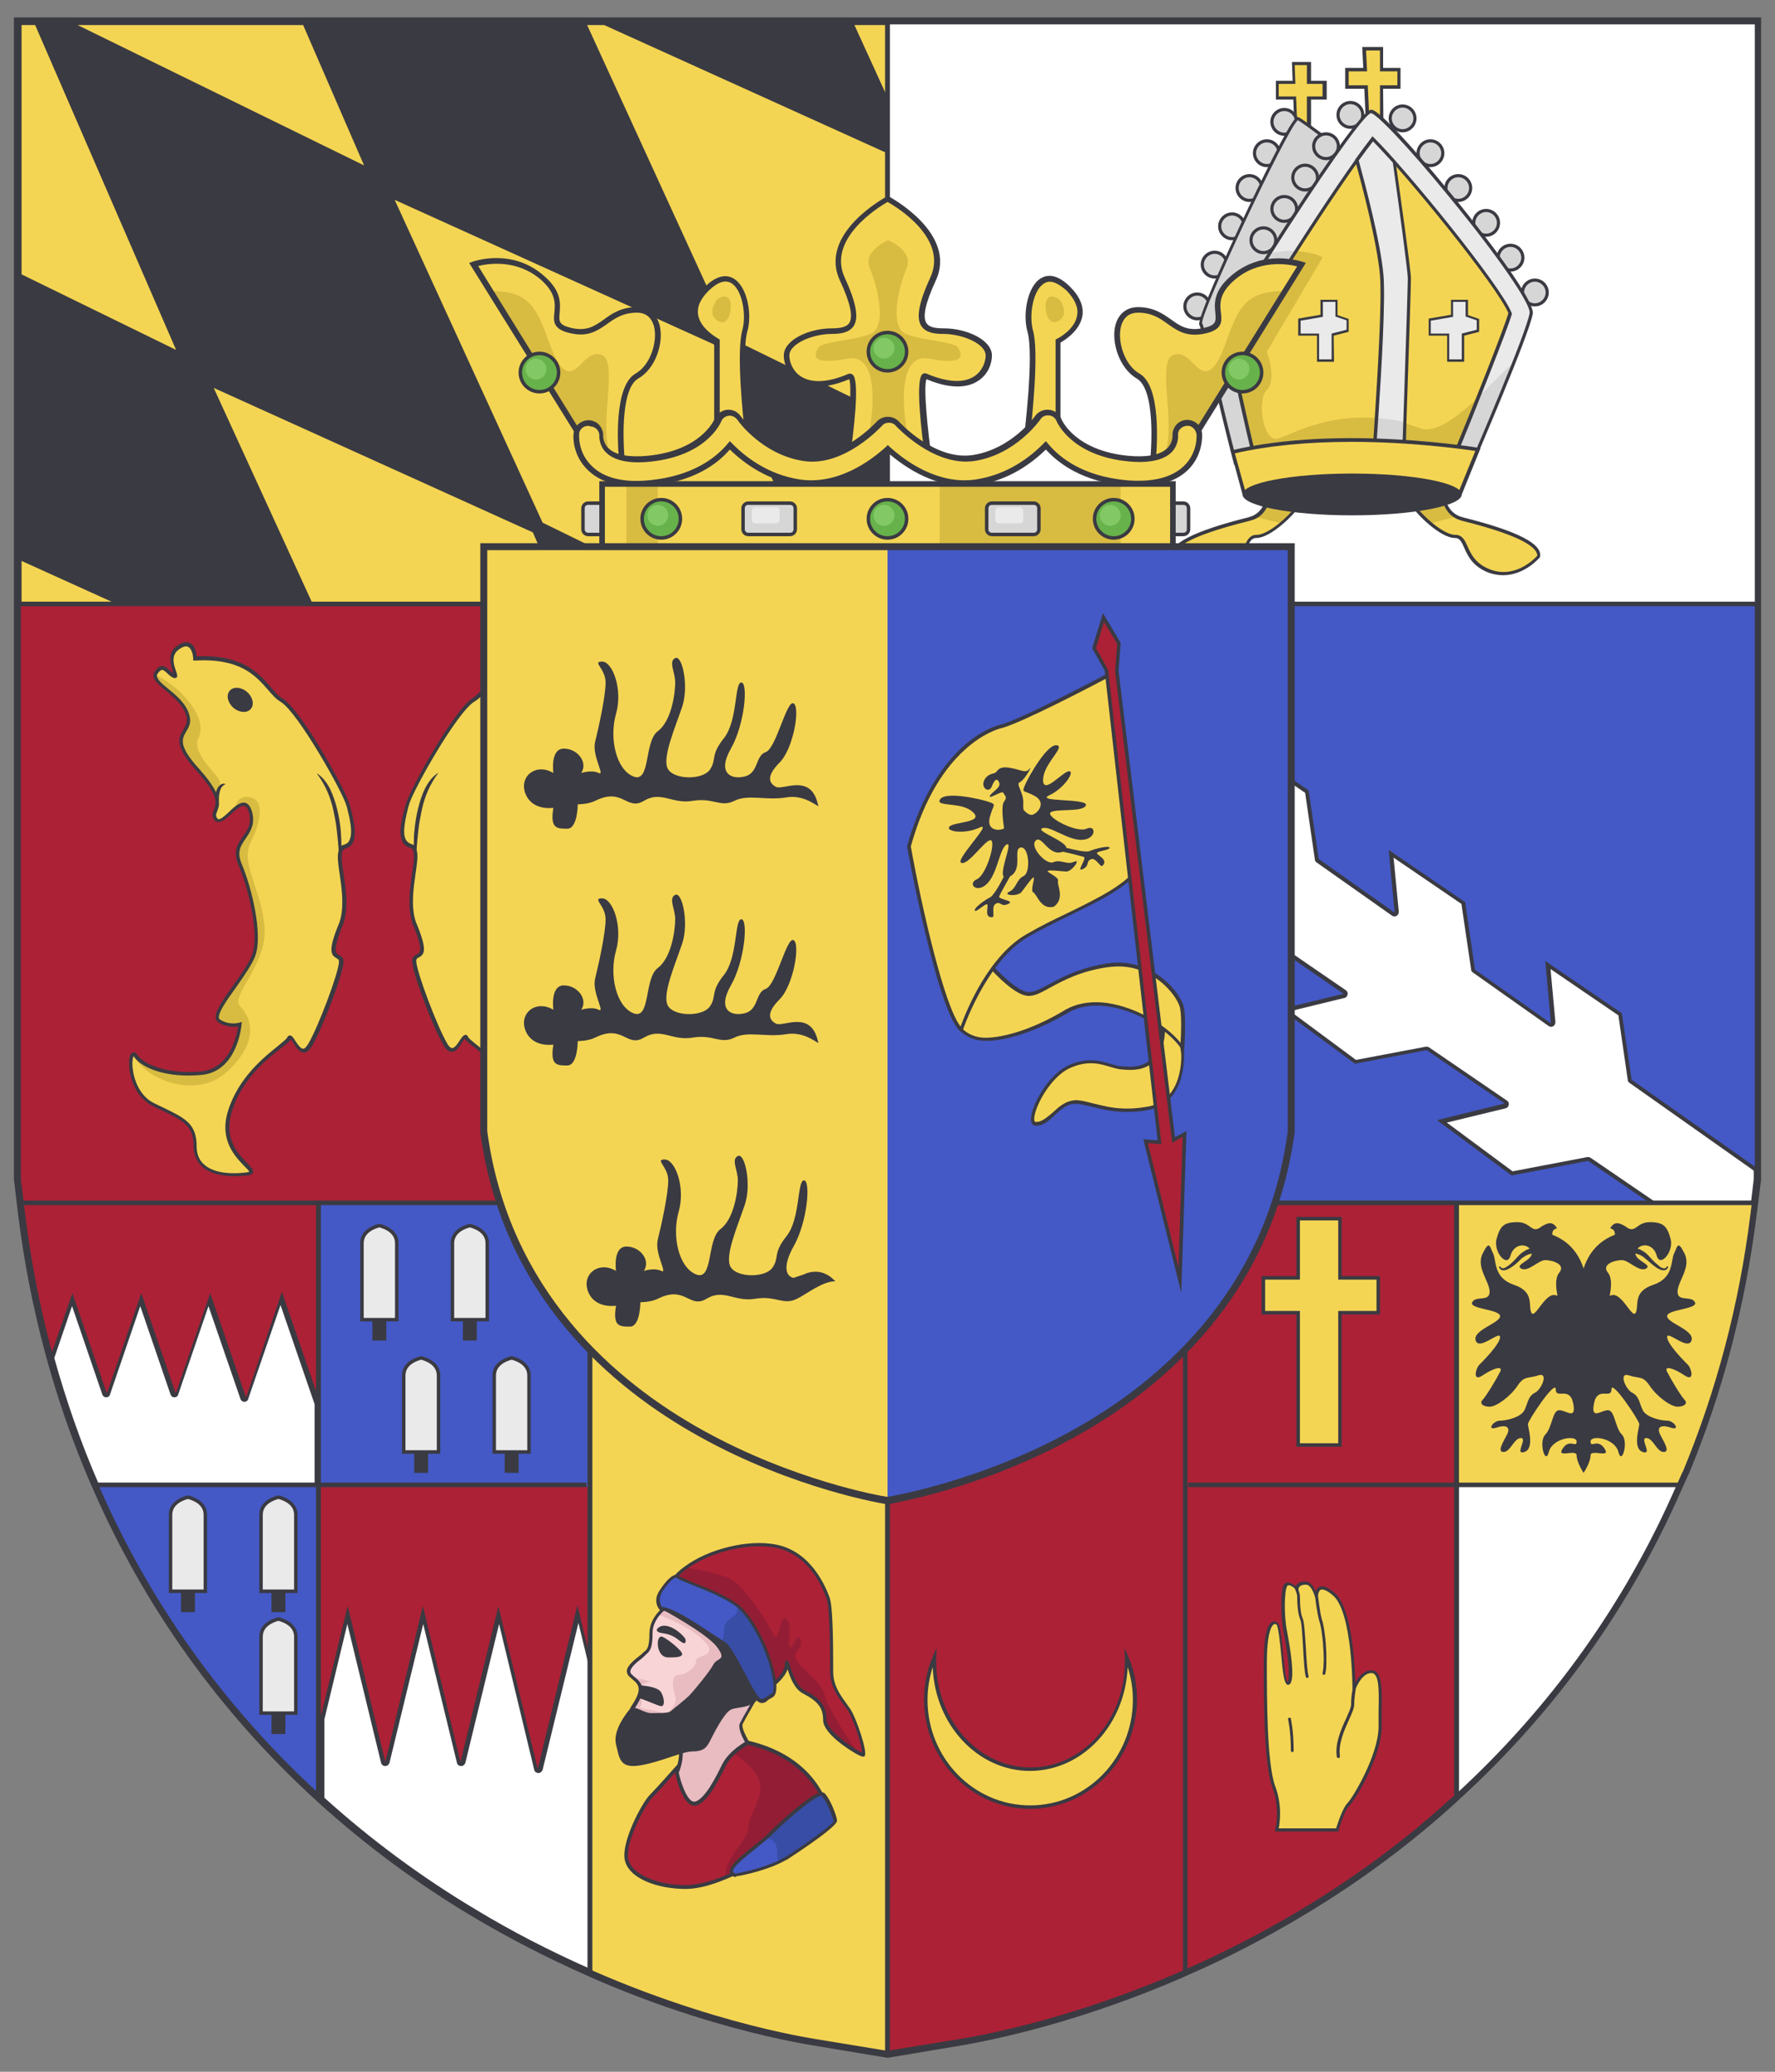
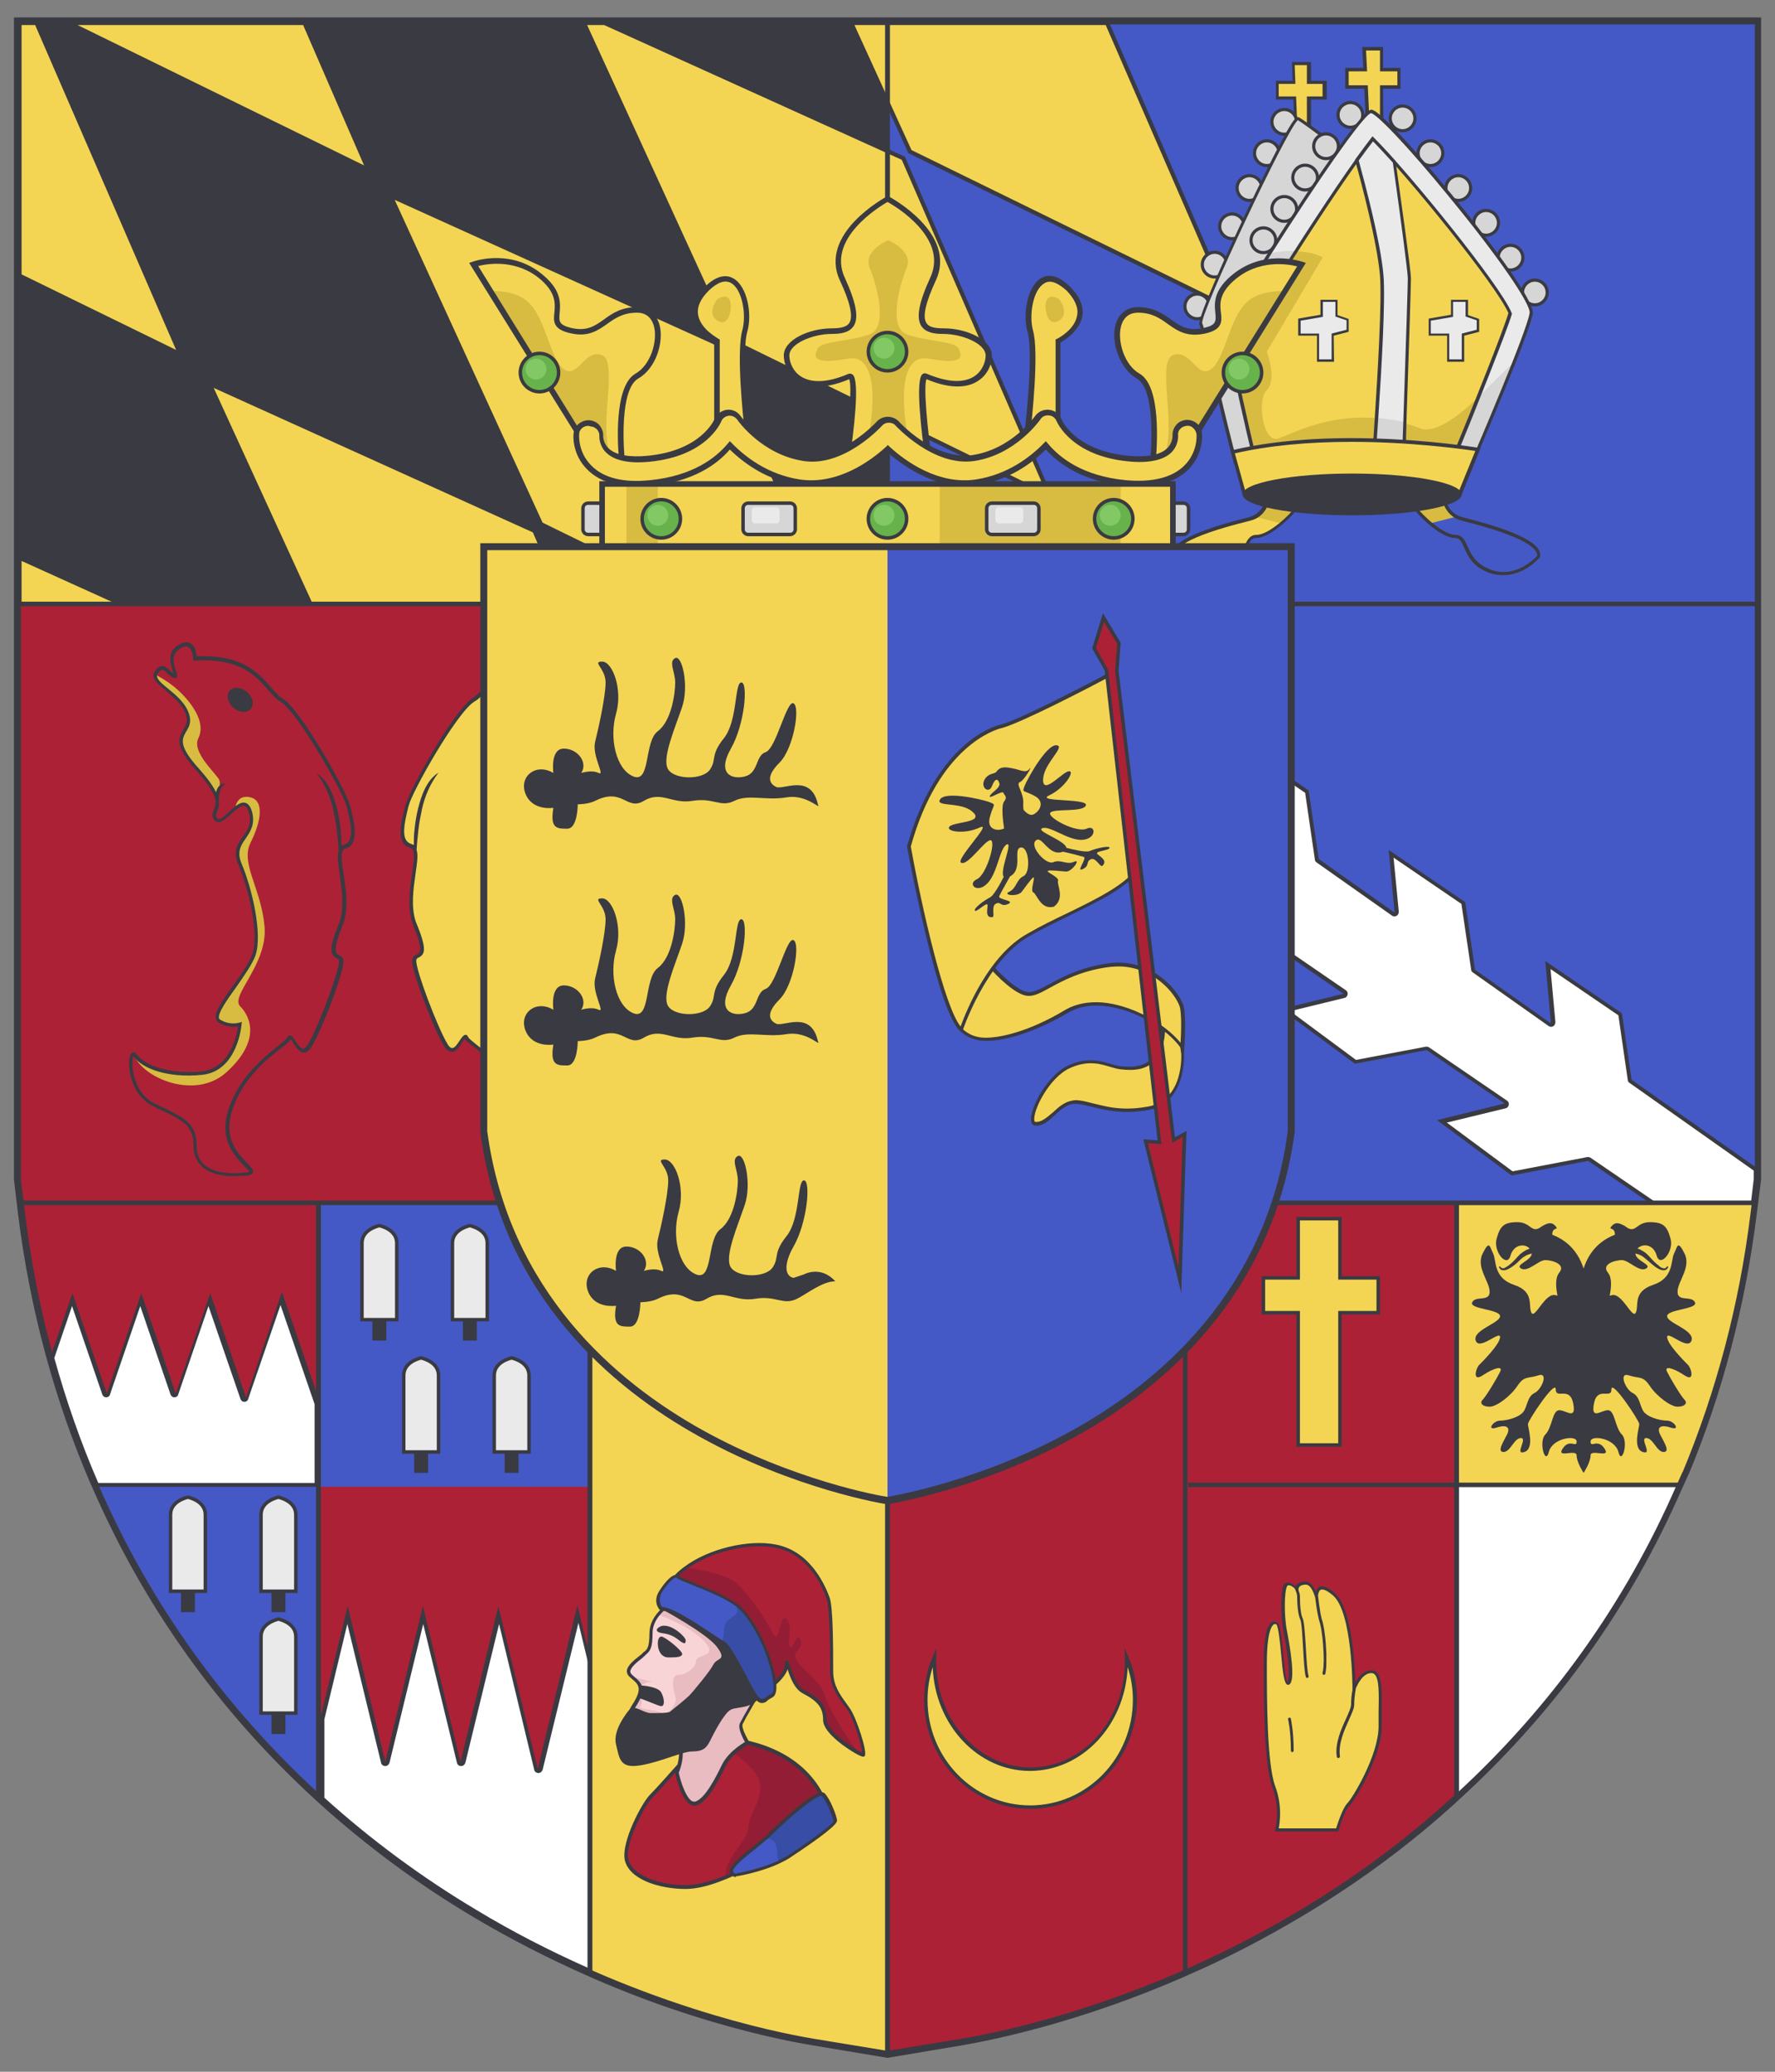
<svg xmlns="http://www.w3.org/2000/svg" version="1.1" id="레이어_1" x="0px" y="0px" viewBox="0 0 510 595" style="enable-background:new 0 0 510 595;" xml:space="preserve">
  <rect x="0" y="0" width="510" height="595" fill="#808080" stroke="none" />
  <style type="text/css">
	.st0{fill:#4459C6;}
	.st1{fill:#3A3A42;}
	.st2{fill:#AC2136;}
	.st3{fill:#FFFFFF;}
	.st4{fill:#F4D553;}
	.st5{fill:#D8BB41;}
	.st6{fill:#D6D6D6;}
	.st7{fill:#EAEAEA;}
	.st8{fill:#E8BCC1;}
	.st9{fill:#931D34;}
	.st10{fill:#F8D4D6;}
	.st11{fill:#384DA5;}
	.st12{fill:#67B24B;}
	.st13{fill:#82C965;}
</style>
  <path class="st0" d="M505,6v332.6l-0.8,6.2l-0.2,1.3l-0.3,2.5c0,0.1,0,0.2,0,0.3c-3.3,26.1-9.8,50.9-19.5,74c-0.4,1-0.8,1.9-1.2,2.8  c-0.2,0.4-0.4,0.9-0.6,1.3c-14.7,33.7-36.1,63.6-63.3,88.6c-0.4,0.4-0.8,0.7-1.2,1.1c0,0-0.1,0.1-0.2,0.1  c-13.4,12.1-28.1,23.1-44.2,32.7c-11.2,6.7-22.2,12.2-32.5,16.8c-0.4,0.2-0.9,0.4-1.3,0.6c-30.2,13.2-54.9,18.1-63.4,19.5l-20.8,3.5  L255,590l-0.7-0.1l-14.3-2.4l-6.4-1.1c-5.6-0.9-18.1-3.4-34.6-8.6c-8.7-2.8-18.4-6.3-28.8-10.9c-0.1,0-0.1,0-0.2-0.1  c-0.4-0.2-0.8-0.3-1.2-0.5c-10.3-4.6-21.3-10.1-32.5-16.8c-16.1-9.6-30.8-20.5-44.2-32.7c-0.1,0-0.1-0.1-0.2-0.1  c-0.4-0.3-0.8-0.7-1.2-1.1c-27.2-25-48.6-54.9-63.3-88.6l-0.1-0.1c-0.2-0.4-0.3-0.8-0.5-1.2c-10.3-24-17.3-49.9-20.7-77.2L5.8,346  v-0.1l-0.1-1.2L5,338.6V6H505z" />
  <rect x="5" y="6" class="st1" width="250" height="168" />
  <path class="st2" d="M418,346v170.8c-13.4,12.2-28.2,23.2-44.3,32.8c-44.4,26.6-85.6,34.9-97.2,36.8L255,590l-15-2.5V346H418z" />
  <path class="st1" d="M505,335.6v3l-1.2,10c0,0.1,0,0.2,0,0.3H479l-22.7-15.5l-22,4.2l-21.4-15.9l19.4-4.8l-22.4-15.3l-20.6,3.9  L368,289.8l18-4.4L368,273v-21.2l-11-7.8l-3-32l22,15l2.9,19.7l21.8,15.4l-1.7-18l22,15l2.8,19.4l21.8,15.4L444,276l22,15l2.8,19.1  L505,335.6z" />
  <path class="st3" d="M479.4,347.8L457,332.5c-0.2-0.1-0.4-0.2-0.7-0.2c-0.1,0-0.1,0-0.2,0l-21.5,4.1l-18.9-14l16.9-4.1  c0.5-0.1,0.8-0.5,0.9-1s-0.1-0.9-0.5-1.2l-22.4-15.3c-0.2-0.1-0.4-0.2-0.7-0.2c-0.1,0-0.1,0-0.2,0l-20.1,3.8l-18.9-14l15.6-3.8  c0.5-0.1,0.8-0.5,0.9-1s-0.1-0.9-0.5-1.2l-17.5-12v-20.6c0-0.4-0.2-0.8-0.5-1l-10.5-7.5l-2.7-28.9l19.5,13.3l2.8,19.2  c0,0.3,0.2,0.6,0.5,0.8L400,263c0.2,0.1,0.4,0.2,0.7,0.2c0.2,0,0.4-0.1,0.6-0.2c0.4-0.2,0.6-0.7,0.6-1.2l-1.5-15.5l19.5,13.3  l2.8,18.9c0,0.3,0.2,0.6,0.5,0.8l21.8,15.4c0.2,0.1,0.4,0.2,0.7,0.2c0.2,0,0.4-0.1,0.6-0.2c0.4-0.2,0.6-0.7,0.6-1.2l-1.4-15.2  l19.5,13.3l2.7,18.6c0,0.3,0.2,0.6,0.5,0.8l35.7,25.2v2.4l-1.1,9.2L479.4,347.8L479.4,347.8z" />
  <path class="st3" d="M484.3,423c-15,35.8-37.4,67.6-66.3,93.8V423H484.3z" />
  <path class="st2" d="M92,346v81H27.5c-5.2-11.9-9.6-24.3-13.1-37.1c-3.7-13.3-6.4-27.1-8.1-41.3L5.9,346H92z" />
  <path class="st2" d="M199,427v150.8c-5-1.6-10.4-3.4-16-5.6c-4.2-1.6-8.5-3.4-13-5.3c-10.7-4.7-22.1-10.4-33.7-17.3  C120.2,540,105.4,529,92,516.8V427H199z" />
  <path class="st4" d="M418,346v81h64.5c10.6-24.3,17.8-50.6,21.2-78.3l0.3-2.7H418z" />
  <path class="st4" d="M255,334v256l-21.4-3.6c-8.5-1.4-33.3-6.3-63.6-19.5V334H255z" />
  <polygon class="st1" points="111,55 155,151 249,197 206,98 " />
  <polygon class="st4" points="155.9,150.1 113.4,57.4 205.1,98.9 246.6,194.5 " />
  <polygon class="st1" points="59,109 103,205 197,251 154,152 " />
  <polygon class="st4" points="103.9,204.1 61.4,111.4 153.1,152.9 194.6,248.5 " />
  <polygon class="st1" points="303,144 209,98 166.8,6 173.8,6 260,45 " />
  <polygon class="st4" points="209.9,97.1 168.7,7.2 173.6,7.2 259.1,45.9 300.6,141.5 " />
  <polygon class="st1" points="53,103 5,79.5 5,6 10.9,6 " />
  <polygon class="st4" points="6.2,78.8 6.2,7.2 10.1,7.2 50.6,100.5 " />
  <polygon class="st1" points="107,50 17.1,6 87.9,6 " />
  <polygon class="st4" points="22.3,7.2 87.1,7.2 104.6,47.5 " />
  <polygon class="st1" points="355,90 261,44 243.6,6 318.5,6 " />
  <polygon class="st4" points="261.9,43.1 245.5,7.2 317.7,7.2 352.6,87.5 " />
  <polygon class="st1" points="85,275 5,235.8 5,159.3 42,176 " />
  <polygon class="st4" points="6.2,235.1 6.2,161.1 41.1,176.9 82.6,272.5 " />
  <polygon class="st2" points="255,174 255,346 5.9,346 5,338.6 5,174 " />
-   <rect x="255" y="6" class="st3" width="250" height="168" />
  <g>
    <g>
      <path class="st4" d="M373,145c-0.5,1-2.5,3.3-4.9,5.3S363,154,361,154c-4,0-2,7-10,10s-14-4.2-14-4.2c-1-5.2,18-9.8,22-10.8    c0.6-0.2,1.1-0.4,1.6-0.6c2.7-1.5,3.4-4.4,3.4-4.4L373,145z" />
    </g>
  </g>
  <g>
    <path class="st5" d="M373,145c-0.5,1-2.5,3.3-4.9,5.3c-2.3-0.6-5.1-1.3-7.5-1.9c2.7-1.5,3.4-4.4,3.4-4.4L373,145z" />
  </g>
  <g>
    <g>
      <path class="st1" d="M347.1,165.2c-6.1,0-10.4-5-10.5-5.1l-0.1-0.1v-0.1c-0.7-3.7,6.5-7.4,22.1-11.3l0.3-0.1    c3.6-0.9,4.6-4.5,4.6-4.6l0.1-0.4l10.1,1.1l-0.3,0.6c-1.1,2.2-8.2,9.3-12.4,9.3c-1.4,0-1.9,1-2.7,2.8c-1,2.3-2.4,5.4-7.1,7.2    C349.7,165,348.4,165.2,347.1,165.2z M337.5,159.6c0.8,0.8,6.3,6.6,13.4,4c4.3-1.6,5.6-4.4,6.6-6.6c0.8-1.8,1.5-3.4,3.6-3.4    c3.4,0,9.4-5.6,11.2-8.1l-7.8-0.9c-0.4,1.1-1.7,4.1-5.2,4.9l-0.3,0.1C339.9,154.3,337.3,157.8,337.5,159.6z" />
    </g>
  </g>
  <g>
    <g>
-       <path class="st4" d="M406,145c0.5,1,2.5,3.3,4.9,5.3s5.1,3.7,7.1,3.7c4,0,2,7,10,10s14-4.2,14-4.2c1-5.2-18-9.8-22-10.8    c-0.6-0.2-1.1-0.4-1.6-0.6c-2.7-1.5-3.4-4.4-3.4-4.4L406,145z" />
-     </g>
+       </g>
  </g>
  <g>
    <path class="st5" d="M406,145c0.5,1,2.5,3.3,4.9,5.3c2.3-0.6,5.1-1.3,7.5-1.9c-2.7-1.5-3.4-4.4-3.4-4.4L406,145z" />
  </g>
  <g>
    <g>
      <path class="st1" d="M427.8,164.5c-4.7-1.8-6.1-4.9-7.1-7.2c-0.8-1.8-1.3-2.8-2.7-2.8c-4.2,0-11.3-7.1-12.4-9.3l-0.3-0.6l10.1-1.1    l0.1,0.4c0,0.2,1,3.7,4.6,4.6l0.3,0.1c15.6,3.9,22.8,7.6,22.1,11.3v0.1l-0.1,0.1c-0.1,0.1-4.3,5.1-10.5,5.1    C430.6,165.2,429.3,165,427.8,164.5z M420.2,149.6l-0.3-0.1c-3.5-0.9-4.8-3.8-5.2-4.9l-7.8,0.9c1.8,2.5,7.8,8.1,11.2,8.1    c2.1,0,2.8,1.6,3.6,3.4c1,2.2,2.3,5,6.6,6.6c7.1,2.6,12.6-3.1,13.4-4C441.7,157.8,439.1,154.3,420.2,149.6z" />
    </g>
  </g>
  <g>
    <g>
      <polygon class="st4" points="402,20 397,20 397,14 392,14 392.3,20 387,20 387,25 392.5,25 393,36 397,37 397,25 402,25   " />
    </g>
  </g>
  <g>
    <g>
      <path class="st1" d="M397.5,37.6l-5-1.2L392,25.5h-5.5v-6h5.2l-0.3-6h6v6h5v6h-5L397.5,37.6L397.5,37.6z M393.5,35.6l3,0.8V24.5h5    v-4h-5v-6h-4l0.3,6h-5.3v4h5.5L393.5,35.6z" />
    </g>
  </g>
  <g>
    <g>
      <polygon class="st4" points="380.5,23.7 376,23.7 376,18.2 371.5,18.2 371.7,23.7 367,23.7 367,28.2 371.9,28.2 372.4,38.2     376,39.1 376,28.2 380.5,28.2   " />
    </g>
  </g>
  <g>
    <g>
      <path class="st1" d="M376.5,39.6l-4.5-1.1l-0.4-9.9h-5v-5.4h4.8l-0.2-5.4h5.5v5.4h4.5v5.4h-4.5v11H376.5z M372.8,37.8l2.7,0.7    V27.7h4.5v-3.6h-4.5v-5.4H372l0.2,5.4h-4.8v3.6h5L372.8,37.8z" />
    </g>
  </g>
  <g>
    <g>
      <circle class="st6" cx="369" cy="35" r="3.6" />
    </g>
    <g>
      <g>
        <path class="st1" d="M369,39c-2.2,0-4-1.8-4-4s1.8-4,4-4s4,1.8,4,4S371.2,39,369,39z M369,31.9c-1.7,0-3.1,1.4-3.1,3.1     s1.4,3.1,3.1,3.1s3.1-1.4,3.1-3.1S370.7,31.9,369,31.9z" />
      </g>
    </g>
  </g>
  <g>
    <g>
      <circle class="st6" cx="364" cy="44" r="3.6" />
    </g>
    <g>
      <g>
        <path class="st1" d="M364,48c-2.2,0-4-1.8-4-4s1.8-4,4-4s4,1.8,4,4S366.2,48,364,48z M364,40.9c-1.7,0-3.1,1.4-3.1,3.1     s1.4,3.1,3.1,3.1s3.1-1.4,3.1-3.1S365.7,40.9,364,40.9z" />
      </g>
    </g>
  </g>
  <g>
    <g>
      <circle class="st6" cx="359" cy="54" r="3.6" />
    </g>
    <g>
      <g>
        <path class="st1" d="M359,58c-2.2,0-4-1.8-4-4s1.8-4,4-4s4,1.8,4,4S361.2,58,359,58z M359,50.9c-1.7,0-3.1,1.4-3.1,3.1     s1.4,3.1,3.1,3.1s3.1-1.4,3.1-3.1S360.7,50.9,359,50.9z" />
      </g>
    </g>
  </g>
  <g>
    <g>
      <circle class="st6" cx="354" cy="65" r="3.6" />
    </g>
    <g>
      <g>
        <path class="st1" d="M354,69c-2.2,0-4-1.8-4-4c0-2.2,1.8-4,4-4s4,1.8,4,4C358,67.2,356.2,69,354,69z M354,61.9     c-1.7,0-3.1,1.4-3.1,3.1s1.4,3.1,3.1,3.1s3.1-1.4,3.1-3.1S355.7,61.9,354,61.9z" />
      </g>
    </g>
  </g>
  <g>
    <g>
      <circle class="st6" cx="349" cy="76" r="3.6" />
    </g>
    <g>
      <g>
        <path class="st1" d="M349,80c-2.2,0-4-1.8-4-4s1.8-4,4-4s4,1.8,4,4S351.2,80,349,80z M349,72.9c-1.7,0-3.1,1.4-3.1,3.1     s1.4,3.1,3.1,3.1s3.1-1.4,3.1-3.1S350.7,72.9,349,72.9z" />
      </g>
    </g>
  </g>
  <g>
    <g>
      <circle class="st6" cx="344" cy="88" r="3.6" />
    </g>
    <g>
      <g>
        <path class="st1" d="M344,92c-2.2,0-4-1.8-4-4s1.8-4,4-4s4,1.8,4,4S346.2,92,344,92z M344,84.9c-1.7,0-3.1,1.4-3.1,3.1     s1.4,3.1,3.1,3.1s3.1-1.4,3.1-3.1S345.7,84.9,344,84.9z" />
      </g>
    </g>
  </g>
  <g>
    <g>
      <path class="st6" d="M388,45c0,0-13-10-15-11s-29,57-28,59s2,11,2,11L388,45z" />
    </g>
  </g>
  <g>
    <g>
      <path class="st1" d="M346.7,105.4l-0.1-1.3c-0.3-2.5-1.2-9.3-2-10.8c-0.8-1.6,8.9-22.6,11.9-29c5.9-12.6,13.5-28.1,15.7-30.3    c0.1-0.1,0.5-0.5,1-0.3c2,1,14.5,10.6,15.1,11.1l0.4,0.3l-0.3,0.4L346.7,105.4z M372.9,34.5c-3.2,2.7-27.8,54.9-27.5,58.3    c0.8,1.5,1.5,7.2,1.9,9.8l40-57.5C385.2,43.5,375.1,35.8,372.9,34.5z" />
    </g>
  </g>
  <g>
    <g>
      <circle class="st6" cx="388" cy="33" r="3.6" />
    </g>
    <g>
      <g>
        <path class="st1" d="M388,37c-2.2,0-4-1.8-4-4s1.8-4,4-4s4,1.8,4,4S390.2,37,388,37z M388,29.9c-1.7,0-3.1,1.4-3.1,3.1     s1.4,3.1,3.1,3.1s3.1-1.4,3.1-3.1S389.7,29.9,388,29.9z" />
      </g>
    </g>
  </g>
  <g>
    <g>
      <circle class="st6" cx="403" cy="34" r="3.6" />
    </g>
    <g>
      <g>
        <path class="st1" d="M403,38c-2.2,0-4-1.8-4-4s1.8-4,4-4s4,1.8,4,4S405.2,38,403,38z M403,30.9c-1.7,0-3.1,1.4-3.1,3.1     s1.4,3.1,3.1,3.1s3.1-1.4,3.1-3.1S404.7,30.9,403,30.9z" />
      </g>
    </g>
  </g>
  <g>
    <g>
      <circle class="st6" cx="411" cy="44" r="3.6" />
    </g>
    <g>
      <g>
        <path class="st1" d="M411,48c-2.2,0-4-1.8-4-4s1.8-4,4-4s4,1.8,4,4S413.2,48,411,48z M411,40.9c-1.7,0-3.1,1.4-3.1,3.1     s1.4,3.1,3.1,3.1s3.1-1.4,3.1-3.1S412.7,40.9,411,40.9z" />
      </g>
    </g>
  </g>
  <g>
    <g>
      <circle class="st6" cx="419" cy="54" r="3.6" />
    </g>
    <g>
      <g>
        <path class="st1" d="M419,58c-2.2,0-4-1.8-4-4s1.8-4,4-4s4,1.8,4,4S421.2,58,419,58z M419,50.9c-1.7,0-3.1,1.4-3.1,3.1     s1.4,3.1,3.1,3.1s3.1-1.4,3.1-3.1S420.7,50.9,419,50.9z" />
      </g>
    </g>
  </g>
  <g>
    <g>
      <circle class="st6" cx="427" cy="64" r="3.6" />
    </g>
    <g>
      <g>
        <path class="st1" d="M427,68c-2.2,0-4-1.8-4-4c0-2.2,1.8-4,4-4s4,1.8,4,4C431,66.2,429.2,68,427,68z M427,60.9     c-1.7,0-3.1,1.4-3.1,3.1s1.4,3.1,3.1,3.1s3.1-1.4,3.1-3.1S428.7,60.9,427,60.9z" />
      </g>
    </g>
  </g>
  <g>
    <g>
      <circle class="st6" cx="434" cy="74" r="3.6" />
    </g>
    <g>
      <g>
        <path class="st1" d="M434,78c-2.2,0-4-1.8-4-4s1.8-4,4-4s4,1.8,4,4S436.2,78,434,78z M434,70.9c-1.7,0-3.1,1.4-3.1,3.1     s1.4,3.1,3.1,3.1s3.1-1.4,3.1-3.1S435.7,70.9,434,70.9z" />
      </g>
    </g>
  </g>
  <g>
    <g>
      <circle class="st6" cx="441" cy="84" r="3.6" />
    </g>
    <g>
      <g>
        <path class="st1" d="M441,88c-2.2,0-4-1.8-4-4s1.8-4,4-4s4,1.8,4,4S443.2,88,441,88z M441,80.9c-1.7,0-3.1,1.4-3.1,3.1     s1.4,3.1,3.1,3.1s3.1-1.4,3.1-3.1S442.7,80.9,441,80.9z" />
      </g>
    </g>
  </g>
  <g>
    <g>
      <circle class="st6" cx="381" cy="42" r="3.6" />
    </g>
    <g>
      <g>
        <path class="st1" d="M381,46c-2.2,0-4-1.8-4-4s1.8-4,4-4s4,1.8,4,4S383.2,46,381,46z M381,38.9c-1.7,0-3.1,1.4-3.1,3.1     s1.4,3.1,3.1,3.1s3.1-1.4,3.1-3.1S382.7,38.9,381,38.9z" />
      </g>
    </g>
  </g>
  <g>
    <g>
      <circle class="st6" cx="375" cy="51" r="3.6" />
    </g>
    <g>
      <g>
        <path class="st1" d="M375,55c-2.2,0-4-1.8-4-4s1.8-4,4-4s4,1.8,4,4S377.2,55,375,55z M375,47.9c-1.7,0-3.1,1.4-3.1,3.1     s1.4,3.1,3.1,3.1s3.1-1.4,3.1-3.1S376.7,47.9,375,47.9z" />
      </g>
    </g>
  </g>
  <g>
    <g>
      <circle class="st6" cx="369" cy="60" r="3.6" />
    </g>
    <g>
      <g>
        <path class="st1" d="M369,64c-2.2,0-4-1.8-4-4s1.8-4,4-4s4,1.8,4,4S371.2,64,369,64z M369,56.9c-1.7,0-3.1,1.4-3.1,3.1     s1.4,3.1,3.1,3.1s3.1-1.4,3.1-3.1S370.7,56.9,369,56.9z" />
      </g>
    </g>
  </g>
  <g>
    <g>
      <circle class="st6" cx="363" cy="69" r="3.6" />
    </g>
    <g>
      <g>
        <path class="st1" d="M363,73c-2.2,0-4-1.8-4-4s1.8-4,4-4s4,1.8,4,4S365.2,73,363,73z M363,65.9c-1.7,0-3.1,1.4-3.1,3.1     s1.4,3.1,3.1,3.1s3.1-1.4,3.1-3.1S364.7,65.9,363,65.9z" />
      </g>
    </g>
  </g>
  <g>
    <path class="st7" d="M440,90c-0.3,2-2.3,7.4-4.8,13.7l0,0c-5,12.8-12.2,29.3-12.2,29.3h-68c0,0-7-27-7-31c0-1.7,7.7-14.8,16.9-29.3   C377,53.5,391.7,32,394,32C398,32,441,84,440,90z" />
  </g>
  <g>
    <path class="st6" d="M435.2,103.7c-5,12.8-12.2,29.3-12.2,29.3h-12.8l12.7-17.2L435.2,103.7z" />
  </g>
  <g>
    <path class="st6" d="M372.3,72.1l-3.9,60.9H355c0,0-7-27-7-31c0-1.7,7.7-14.8,16.9-29.3C369.6,71.8,372.3,72.1,372.3,72.1z" />
  </g>
  <g>
    <path class="st4" d="M433.9,89.9c-0.8,2.7-4.7,13-9.3,24.3c-2.5,6.3-5.2,13-7.7,18.8h-56.2c-2.7-11-6.3-27.4-6.7-30.3   c1.8-4.2,9.7-17.2,18.3-30.6c6.1-9.5,12.6-19.3,17.5-26.1c1.8-2.5,3.3-4.6,4.6-6.1c1.7,1.6,3.8,3.9,6.2,6.6   C412.5,59.8,431.2,83.3,433.9,89.9z" />
  </g>
  <g>
    <g>
      <path class="st1" d="M423.3,133.5h-68.7l-0.1-0.4c-0.3-1.1-7-27.1-7-31.1c0-2.5,12.9-23.4,21.6-36.8c6.6-10.1,22.1-33.7,24.9-33.7    c2.4,0,13.6,13,18.3,18.6c11.7,13.8,28.8,35.9,28.1,40c-1,6-16.4,41.6-17,43.1L423.3,133.5z M355.4,132.5h67.3    c1.5-3.5,15.9-37,16.8-42.6c0.4-2.5-9-16.2-22.9-33.1c-12.4-15.2-21.3-24.3-22.7-24.3c-1.4,0.2-9.5,10.8-24.2,33.5    c-11.7,18.1-21.3,34.3-21.3,36C348.5,105.6,354.5,129.2,355.4,132.5z" />
    </g>
  </g>
  <g>
    <path class="st5" d="M424.6,114.2c-2.5,6.3-5.2,13-7.7,18.8h-56.2c-2.7-11-6.3-27.4-6.7-30.3c1.8-4.2,9.7-17.2,18.3-30.6   c3.3,0.3,6.3,0.8,7.7,1.9l-16,27c0,0,3,8,0,11s-1,15,3,14s20-11,41-3C412.1,124.6,418.5,120.1,424.6,114.2z" />
  </g>
  <g>
    <g>
      <path class="st1" d="M417.3,133.5h-56.9l-0.1-0.4c-2.6-10.6-6.3-27.3-6.7-30.4v-0.1l0.1-0.1c3.5-8.1,30.7-50.8,40.4-62.9l0.3-0.4    l0.4,0.4c9.7,9.6,36.3,42.3,39.5,50.2l0.1,0.2v0.2c-1.2,4.2-10.3,27.2-16.9,43.2L417.3,133.5z M361.2,132.5h55.5    c6.5-15.7,15.4-38,16.7-42.6c-3.5-8-29-39.4-38.9-49.3c-10,12.6-36.2,53.9-39.9,62.1C355.1,105.8,358.5,121.3,361.2,132.5z" />
    </g>
  </g>
  <g>
    <g>
      <polygon class="st7" points="384,86.4 379.7,86.4 379.7,90.7 373.3,91.8 373.3,96.1 378.7,96.1 378.7,103.6 383,103.6 383,96.1     387.2,95 387.2,91.8 384,90.7   " />
    </g>
    <g>
      <g>
        <path class="st1" d="M383.3,103.9h-4.9v-7.5H373v-4.9l6.4-1.1v-4.3h4.9v4.4l3.2,1.1v3.7l-4.3,1.1L383.3,103.9L383.3,103.9z      M379,103.2h3.6v-7.4l4.3-1.1V92l-3.2-1.1v-4.2h-3.6V91l-6.4,1.1v3.7h5.3L379,103.2L379,103.2z" />
      </g>
    </g>
  </g>
  <g>
    <g>
      <polygon class="st7" points="421.5,86.4 417.2,86.4 417.2,90.7 410.8,91.8 410.8,96.1 416.1,96.1 416.1,103.6 420.4,103.6     420.4,96.1 424.7,95 424.7,91.8 421.5,90.7   " />
    </g>
    <g>
      <g>
        <path class="st1" d="M420.7,103.9h-4.9v-7.5h-5.3v-4.9l6.4-1.1v-4.3h4.9v4.4l3.2,1.1v3.7l-4.3,1.1L420.7,103.9L420.7,103.9z      M416.4,103.2h3.6v-7.4l4.3-1.1V92l-3.2-1.1v-4.2h-3.6V91l-6.4,1.1v3.7h5.3L416.4,103.2L416.4,103.2z" />
      </g>
    </g>
  </g>
  <g>
    <path class="st6" d="M405,80c0,1.8-0.7,23.8-1.3,41.3c-0.1,4.3-0.3,8.3-0.4,11.7h-8.7c0.3-3.5,0.6-8,0.9-12.9   c1-15.2,2.1-34.3,1.5-41.1c-0.8-9.4-5.3-26.2-7.2-33c1.8-2.5,3.3-4.6,4.6-6.1c1.7,1.6,3.8,3.9,6.2,6.6C402,56,405,77.7,405,80z" />
  </g>
  <g>
    <path class="st7" d="M405,80c0,1.8-0.7,23.8-1.3,41.3c-2.9-0.8-6.3-1.1-8.2-1.3c1-15.2,2.1-34.3,1.5-41.1c-0.8-9.4-5.3-26.2-7.2-33   c1.8-2.5,3.3-4.6,4.6-6.1c1.7,1.6,3.8,3.9,6.2,6.6C402,56,405,77.7,405,80z" />
  </g>
  <g>
    <g>
      <path class="st1" d="M403.8,133.5h-9.7V133c0.3-3.5,0.6-8,0.9-12.9c0.8-12.2,2.1-33.7,1.5-41c-0.8-9.3-5.2-26.1-7.1-32.9l-0.1-0.2    l0.1-0.2c1.8-2.5,3.4-4.6,4.6-6.2l0.3-0.4l0.4,0.4c1.6,1.6,3.7,3.8,6.2,6.6l0.1,0.1v0.1c1,7.3,4.4,31.1,4.4,33.6    c0,1.4-0.4,14.9-1.3,41.4L403.8,133.5z M395.1,132.5h7.7l0.4-11.2c0.9-26.4,1.3-40,1.3-41.3c0-1.9-2.2-18.4-4.3-33.3    c-2.3-2.5-4.2-4.6-5.7-6.1c-1.1,1.4-2.5,3.3-4.1,5.5c1.9,7,6.3,23.6,7.1,32.9c0.6,7-0.5,26.2-1.5,41.2    C395.7,124.8,395.4,129,395.1,132.5z" />
    </g>
  </g>
  <g>
    <path class="st1" d="M353.6,129.4L357,142h63l5.4-13.3C425.4,128.7,385.1,121.8,353.6,129.4z" />
  </g>
  <g>
    <path class="st4" d="M357.8,141l-3-10.8c9.6-2.2,20.8-3.3,33.5-3.3c16.9,0,31.4,2,35.6,2.6l-4.7,11.5H357.8z" />
  </g>
  <g>
    <ellipse class="st1" cx="388.5" cy="142" rx="31.5" ry="6" />
  </g>
  <g>
    <path class="st4" d="M118,243c4,1-2,13,1,22c5,12,0,8,0,11s6,19,9,24s5-4,6-2s13,8,17,21s-10,17-5,18c8,1,15-1,15-8s4-8,12-12   c7-3.5,7.1-13.8,5.7-14.4c-0.2-0.1-0.4,0-0.7,0.4c-2,3-9,6-19,5s-11-14-11-14s3,1,6-1s-8-13-10-19s1-19,4-26s-5-8-3-15   c0.9-3.1,2.6-2.5,4.4-1c2.2,1.8,4.5,4.7,5.6,3c0-0.1,0.1-0.1,0.1-0.2c0.5-1,0.2-1.6-0.2-2.5c-0.3-0.7-0.5-1.4-0.4-2.5   c0.2-1.8,1.5-4.4,5.5-8.8c10-11,1-10,3-16c1.8-5.5,9.5-8.4,9.3-11.2c0-0.3-0.1-0.5-0.3-0.8c-2-3-3,0-5,1s3-5-1-8s-5,1-5,3   c-18-1-20,9-25,12s-18,26-19,30S114,242,118,243z" />
  </g>
  <g>
    <path class="st5" d="M155.1,234.8c0.5-1,0.2-1.6-0.2-2.5C155,233.1,155.1,234,155.1,234.8z" />
  </g>
  <g>
    <path class="st5" d="M172.3,193.8c-1.8,0.9-4.8,2.7-7.3,5.2c-4,4-7,9-5,13s-5,10-6,12c-0.4,0.8,0,3.1,0.5,5.8   c0.2-1.8,1.5-4.4,5.5-8.8c10-11,1-10,3-16C164.8,199.5,172.5,196.6,172.3,193.8z" />
  </g>
  <g>
    <path class="st5" d="M148,289c-3,3-6,10,4,19c8.9,8,24.2,1.7,26.7-5.4c-0.2-0.1-0.4,0-0.7,0.4c-2,3-9,6-19,5s-11-14-11-14s3,1,6-1   s-8-13-10-19s1-19,4-26s-5-8-3-15c0.9-3.1,2.6-2.5,4.4-1c0,0-0.4-4-4.4-3s-3,7,0,13s-3,13-4,24S151,286,148,289z" />
  </g>
  <g>
    <path class="st1" d="M115.8,242c0.5,0.8,1.2,1.3,2.1,1.5c1.5,0.4,1.1,3.4,0.5,7.3c-0.6,4.3-1.4,9.7,0.1,14.4   c3.3,7.9,2.2,8.5,1.2,8.9c-0.5,0.3-1.3,0.7-1.3,1.9c0,3.1,6,19.2,9.1,24.3c0.7,1.2,1.5,1.8,2.3,1.8l0,0c1.3,0,2.2-1.5,3-2.7   c0.2-0.4,0.5-0.8,0.7-1.1c0.4,0.7,1.4,1.4,2.8,2.5c3.9,3.1,11.2,8.9,14.2,18.3c2.4,7.9-1.9,12.2-4.5,14.8c-1.2,1.2-1.8,1.9-1.6,2.6   c0.2,0.6,0.9,0.8,1.5,0.9c1.3,0.2,2.6,0.2,3.8,0.2c4,0,7.2-0.9,9.3-2.7c1.7-1.5,2.5-3.5,2.5-6c0-5.9,2.8-7.2,9.1-10.2   c0.8-0.4,1.7-0.8,2.7-1.3c5.5-2.8,6.8-9.4,6.7-12.5c0-1.1-0.2-2.5-1-2.8c-0.3-0.1-0.8-0.2-1.3,0.6c-2,3-9.2,5.7-18.5,4.8   c-8.2-0.8-10.1-10.2-10.5-12.9c1.1,0.2,3.4,0.3,5.7-1.2c0.4-0.3,0.6-0.6,0.7-1.1c0.4-1.9-2.1-5.4-5-9.5c-2.3-3.2-4.7-6.5-5.5-9   c-2-5.9,1.1-18.9,4-25.6c1.7-3.9,0.1-6.1-1.3-8.2c-1.3-1.9-2.6-3.7-1.7-6.9c0.3-1.1,0.7-1.7,1.2-1.8c0.5-0.2,1.3,0.2,2.4,1   c0.5,0.4,1,0.9,1.5,1.3c1.4,1.3,2.7,2.4,3.8,2.3c0.4-0.1,0.8-0.3,1.1-0.7c0.1-0.1,0.1-0.2,0.1-0.2c0.6-1.1,0.2-1.9-0.1-2.7   l-0.1-0.3c-0.2-0.6-0.5-1.3-0.3-2.3c0.3-2.1,2-4.8,5.4-8.5c6.6-7.2,5.2-9.6,3.8-11.9c-0.7-1.2-1.4-2.3-0.7-4.3   c0.9-2.8,3.5-4.9,5.7-6.8c2.1-1.7,3.7-3.1,3.6-4.6c0-0.4-0.1-0.7-0.4-1c-0.6-1-1.2-1.4-1.9-1.5c-0.9-0.1-1.6,0.5-2.3,1.2   c-0.3,0.3-0.7,0.6-1.1,0.9c0-0.1,0.1-0.2,0.1-0.4c0.6-1.8,1.8-5.2-1-7.4c-1.5-1.1-2.8-1.5-3.9-0.9c-1.3,0.6-1.8,2.3-1.9,3.8   c-13.1-0.6-17.8,4.8-21.2,8.7c-1.2,1.4-2.3,2.6-3.5,3.4c-5.3,3.2-18.2,26.4-19.2,30.3l-0.2,0.6C115.5,234.9,114.3,239.5,115.8,242z    M117.3,231.8l0.2-0.6c0.9-3.8,13.8-26.7,18.8-29.7c1.4-0.8,2.5-2.1,3.8-3.6c3.5-4,7.9-9.1,20.9-8.3h0.5V189c0-1.3,0.4-3,1.4-3.4   c0.9-0.4,2,0.2,2.8,0.8c2.3,1.7,1.3,4.5,0.7,6.2c-0.3,1-0.5,1.5-0.1,1.8s0.8,0.1,1,0c0.7-0.3,1.2-0.8,1.7-1.3s1.1-1,1.5-0.9   c0.3,0,0.7,0.4,1.2,1.1c0.1,0.2,0.2,0.4,0.2,0.5c0.1,1-1.5,2.4-3.2,3.8c-2.2,1.9-5,4.2-6,7.2c-0.8,2.4,0,3.9,0.8,5.1   c1.2,2.1,2.4,4-3.7,10.7c-2.4,2.7-4,4.9-4.9,6.8c0-0.1,0-0.2,0-0.2c-0.2-0.6-0.4-1.2-0.9-1.7s-1.2-0.8-1.8-0.5c0.6,0.3,1,0.6,1.2,1   s0.4,0.9,0.5,1.4s0.2,1.1,0.2,1.6c0,0.3,0,0.7,0,1c-0.1,1,0.2,1.8,0.4,2.5l0.1,0.3c0.4,0.8,0.5,1.2,0.1,1.8c0,0.1-0.1,0.1-0.1,0.2   c-0.1,0.2-0.3,0.3-0.4,0.3c-0.7,0.1-1.9-1.1-3-2.1c-0.5-0.5-1-0.9-1.5-1.4c-0.9-0.8-2.2-1.6-3.3-1.2c-0.8,0.3-1.4,1.1-1.8,2.5   c-1,3.6,0.5,5.8,1.8,7.7c1.4,2.1,2.7,3.9,1.2,7.2c-3,7-6.1,20.1-4,26.4c0.9,2.6,3.3,6,5.6,9.2c2.5,3.6,5.1,7.2,4.9,8.8   c0,0.2-0.1,0.3-0.3,0.4c-2.7,1.8-5.5,1-5.6,0.9l-0.7-0.2l0.1,0.7c0,0.1,1.2,13.4,11.4,14.5c9.8,1,17.2-1.9,19.5-5.2   c0.1-0.1,0.1-0.1,0.1-0.2c0.2,0.3,0.5,1.5,0.3,3.4c-0.3,3.6-2.1,8.1-6.1,10.1c-0.9,0.5-1.8,0.9-2.7,1.3c-6.2,3-9.6,4.7-9.6,11.1   c0,2.2-0.7,4-2.2,5.3c-2.4,2.1-6.8,2.9-12.2,2.2c-0.6-0.1-0.7-0.2-0.7-0.2c0-0.2,0.8-1,1.4-1.6c2.5-2.6,7.3-7.4,4.7-15.8   c-3-9.8-10.5-15.7-14.5-18.8c-1.2-1-2.3-1.8-2.5-2.3s-0.5-0.6-0.7-0.6c-0.6,0-1.1,0.7-1.7,1.6c-0.6,0.9-1.4,2.2-2.2,2.2l0,0   c-0.5,0-1.1-0.7-1.4-1.3c-2.9-4.9-8.9-20.8-8.9-23.7c0-0.6,0.2-0.8,0.7-1c1.7-0.9,2.6-2.1-0.8-10.2c-1.5-4.4-0.7-9.6-0.1-13.9   c0.4-2.8,0.8-5.3,0.3-6.8c0.1-1.9,0.3-3.7,0.5-5.6c0.2-2,0.6-3.9,1-5.9c0.4-1.9,1-3.8,1.8-5.6s1.8-3.5,3-5.1   c-1.8,1.1-3,2.8-3.9,4.6s-1.5,3.8-2,5.8s-0.8,4-1,6c-0.2,1.5-0.2,2.9-0.2,4.4c-0.2-0.1-0.4-0.2-0.7-0.3c-0.6-0.2-1.1-0.5-1.5-1.1   C115.4,239.3,116.6,234.8,117.3,231.8z" />
  </g>
  <g>
    <ellipse transform="matrix(0.754 -0.657 0.657 0.754 -95.624 146.669)" class="st1" cx="148" cy="201" rx="4" ry="3" />
  </g>
  <g>
-     <path class="st4" d="M99,243c-4,1,2,13-1,22c-5,12,0,8,0,11s-6,19-9,24s-5-4-6-2s-13,8-17,21s10,17,5,18c-8,1-15-1-15-8s-4-8-12-12   c-7-3.5-7.1-13.8-5.7-14.4c0.2-0.1,0.4,0,0.7,0.4c2,3,9,6,19,5s11-14,11-14s-3,1-6-1s8-13,10-19s-1-19-4-26s5-8,3-15   c-0.9-3.1-2.6-2.5-4.4-1c-2.2,1.8-4.5,4.7-5.6,3c0-0.1-0.1-0.1-0.1-0.2c-0.5-1-0.2-1.6,0.2-2.5c0.3-0.7,0.5-1.4,0.4-2.5   c-0.2-1.8-1.5-4.4-5.5-8.8c-10-11-1-10-3-16c-1.8-5.5-9.5-8.4-9.3-11.2c0-0.3,0.1-0.5,0.3-0.8c2-3,3,0,5,1s-3-5,1-8s5,1,5,3   c18-1,20,9,25,12s18,26,19,30S103,242,99,243z" />
-   </g>
+     </g>
  <g>
    <path class="st5" d="M61.9,234.8c-0.5-1-0.2-1.6,0.2-2.5C62,233.1,61.9,234,61.9,234.8z" />
  </g>
  <g>
    <path class="st5" d="M44.7,193.8c1.8,0.9,4.8,2.7,7.3,5.2c4,4,7,9,5,13s5,10,6,12c0.4,0.8,0,3.1-0.5,5.8c-0.2-1.8-1.5-4.4-5.5-8.8   c-10-11-1-10-3-16C52.2,199.5,44.5,196.6,44.7,193.8z" />
  </g>
  <g>
    <path class="st5" d="M69,289c3,3,6,10-4,19c-8.9,8-24.2,1.7-26.7-5.4c0.2-0.1,0.4,0,0.7,0.4c2,3,9,6,19,5s11-14,11-14s-3,1-6-1   s8-13,10-19s-1-19-4-26s5-8,3-15c-0.9-3.1-2.6-2.5-4.4-1c0,0,0.4-4,4.4-3s3,7,0,13s3,13,4,24S66,286,69,289z" />
  </g>
  <g>
    <path class="st1" d="M100.6,231.5l-0.2-0.6c-1-3.9-14-27.2-19.2-30.3c-1.2-0.7-2.3-2-3.5-3.4c-3.4-3.9-8.1-9.3-21.2-8.7   c-0.1-1.5-0.6-3.2-1.9-3.8c-1.1-0.5-2.4-0.2-3.9,0.9c-2.8,2.1-1.6,5.5-1,7.4c0,0.1,0.1,0.2,0.1,0.4c-0.4-0.3-0.7-0.6-1.1-0.9   c-0.7-0.7-1.4-1.3-2.3-1.2c-0.7,0.1-1.3,0.6-1.9,1.5c-0.2,0.3-0.4,0.7-0.4,1c-0.1,1.5,1.5,2.9,3.6,4.6c2.2,1.9,4.8,4,5.7,6.8   c0.7,2,0,3.1-0.7,4.3c-1.4,2.3-2.8,4.6,3.8,11.9c3.3,3.7,5.1,6.4,5.4,8.5c0.1,1-0.1,1.7-0.3,2.3l-0.1,0.3c-0.4,0.8-0.7,1.6-0.1,2.7   c0,0.1,0.1,0.2,0.1,0.2c0.3,0.4,0.6,0.7,1.1,0.7c1.1,0.1,2.4-1,3.8-2.3c0.5-0.5,1-0.9,1.5-1.3c1.1-0.9,1.9-1.2,2.4-1   s0.9,0.8,1.2,1.8c0.9,3.2-0.3,5-1.7,6.9c-1.5,2.1-3,4.3-1.3,8.2c2.9,6.7,6,19.7,4,25.6c-0.8,2.4-3.2,5.8-5.5,9   c-2.9,4.1-5.4,7.6-5,9.5c0.1,0.5,0.3,0.8,0.7,1.1c2.3,1.5,4.6,1.4,5.7,1.2c-0.4,2.6-2.3,12-10.5,12.9c-9.3,0.9-16.5-1.8-18.5-4.8   c-0.5-0.8-1.1-0.7-1.3-0.6c-0.8,0.3-1,1.7-1,2.8c-0.1,3.1,1.2,9.7,6.7,12.5c0.9,0.5,1.8,0.9,2.7,1.3c6.2,3,9.1,4.4,9.1,10.2   c0,2.5,0.9,4.5,2.5,6c2,1.8,5.2,2.7,9.3,2.7c1.2,0,2.5-0.1,3.8-0.2c0.6-0.1,1.3-0.3,1.5-0.9c0.2-0.7-0.5-1.4-1.6-2.6   c-2.6-2.6-6.9-7-4.5-14.8c2.9-9.5,10.2-15.2,14.2-18.3c1.4-1.1,2.4-1.9,2.8-2.5c0.2,0.2,0.5,0.7,0.7,1.1c0.8,1.2,1.7,2.7,3,2.7l0,0   c0.8,0,1.6-0.6,2.3-1.8c3.1-5.1,9.1-21.2,9.1-24.3c0-1.2-0.7-1.6-1.3-1.9c-0.9-0.5-2-1.1,1.2-8.9c1.6-4.7,0.8-10,0.1-14.4   c-0.6-3.9-1-6.9,0.5-7.3c0.9-0.2,1.6-0.7,2.1-1.5C102.7,239.5,101.5,234.9,100.6,231.5z M100.3,241.5c-0.3,0.6-0.8,0.9-1.5,1.1   c-0.3,0.1-0.5,0.2-0.7,0.3c0-1.5-0.1-2.9-0.2-4.4c-0.2-2-0.5-4-1-6s-1.1-3.9-2-5.8c-0.9-1.8-2.2-3.6-3.9-4.6c1.2,1.6,2.2,3.3,3,5.1   s1.4,3.7,1.8,5.6c0.4,1.9,0.8,3.9,1,5.9c0.2,1.8,0.4,3.7,0.5,5.6c-0.5,1.5-0.1,4,0.3,6.8c0.6,4.2,1.4,9.5-0.1,13.9   c-3.4,8.1-2.4,9.3-0.8,10.2c0.5,0.3,0.7,0.4,0.7,1c0,2.9-6,18.9-8.9,23.7c-0.4,0.6-0.9,1.3-1.4,1.3l0,0c-0.7,0-1.6-1.3-2.2-2.2   c-0.6-1-1.1-1.7-1.7-1.6c-0.2,0-0.5,0.1-0.7,0.6c-0.2,0.4-1.3,1.3-2.5,2.3c-4,3.2-11.5,9.1-14.5,18.8c-2.6,8.4,2.2,13.2,4.7,15.8   c0.6,0.6,1.4,1.4,1.4,1.6c0,0-0.1,0.1-0.7,0.2c-5.5,0.7-9.8-0.1-12.2-2.2c-1.5-1.3-2.2-3.1-2.2-5.3c0-6.5-3.4-8.1-9.6-11.1   c-0.8-0.4-1.7-0.8-2.7-1.3c-4-2-5.7-6.5-6.1-10.1c-0.2-1.9,0.1-3.1,0.3-3.4c0,0,0.1,0.1,0.1,0.2c2.2,3.3,9.6,6.2,19.5,5.2   c10.3-1,11.4-14.3,11.4-14.5l0.1-0.7l-0.7,0.2c0,0-2.8,0.9-5.6-0.9c-0.2-0.1-0.2-0.2-0.3-0.4c-0.3-1.5,2.3-5.2,4.9-8.8   c2.3-3.3,4.7-6.7,5.6-9.2c2.1-6.2-1-19.3-4-26.4c-1.4-3.4-0.2-5.2,1.2-7.2c1.3-1.9,2.8-4.1,1.8-7.7c-0.4-1.4-1-2.2-1.8-2.5   c-1.1-0.4-2.4,0.5-3.3,1.2c-0.5,0.4-1,0.9-1.5,1.4c-1.1,1-2.3,2.1-3,2.1c-0.1,0-0.2-0.1-0.4-0.3c0,0-0.1-0.1-0.1-0.2   c-0.4-0.6-0.2-1,0.1-1.8l0.1-0.3c0.3-0.7,0.5-1.4,0.4-2.5c0-0.3,0-0.7,0-1c0-0.6,0.1-1.1,0.2-1.6c0.1-0.5,0.3-1,0.5-1.4   c0.3-0.4,0.6-0.7,1.2-1c-0.6-0.3-1.4,0-1.8,0.5c-0.5,0.5-0.7,1.1-0.9,1.7c0,0.1,0,0.2,0,0.2c-0.9-1.9-2.5-4.1-4.9-6.8   c-6.1-6.7-4.9-8.6-3.7-10.7c0.8-1.3,1.6-2.7,0.8-5.1c-1-3.1-3.8-5.4-6-7.2c-1.7-1.4-3.3-2.7-3.2-3.8c0-0.2,0.1-0.4,0.2-0.5   c0.4-0.7,0.9-1,1.2-1.1c0.4-0.1,0.9,0.4,1.5,0.9c0.5,0.5,1,1,1.7,1.3c0.2,0.1,0.6,0.3,1,0s0.2-0.9-0.1-1.8   c-0.6-1.7-1.6-4.5,0.7-6.2c0.8-0.6,2-1.3,2.8-0.8c0.9,0.5,1.4,2.1,1.4,3.4v0.5H56c13-0.7,17.4,4.3,20.9,8.3   c1.3,1.5,2.4,2.8,3.8,3.6c4.9,3,17.8,25.9,18.8,29.7l0.2,0.6C100.4,234.8,101.6,239.3,100.3,241.5z" />
  </g>
  <g>
    <ellipse transform="matrix(0.657 -0.754 0.754 0.657 -127.863 120.965)" class="st1" cx="69" cy="201" rx="3" ry="4" />
  </g>
  <path class="st1" d="M487,374c-1-2-5,0-5-3s4-7,2-11s-2-2-3,0s0,7-6,9s-4,6-5,8s-4-6-7-5c-0.2,0.1-0.3,0.1-0.5,0.1  c0.4-2,0.8-5-0.5-6.6c-2-2.4,2-3.6,4-3.6s5,3.6,7,2.4c1.8-1.1-3.1-2.2-3.1-4.3c0.3,0.1,0.7,0.2,1,0.3c0.5,0.2,0.9,0.4,1.3,0.7  c0.4,0.3,0.8,0.7,1.2,1c0.8,0.7,1.7,1.5,2.6,2.1c0.5,0.3,1,0.6,1.6,0.7c0.3,0,0.7,0.1,1-0.1c0.2,0,0.3-0.2,0.4-0.3  c0.1-0.1,0.2-0.3,0.3-0.4c0.1-0.1,0-0.2-0.1-0.3c-0.1-0.1-0.2,0-0.3,0.1l0,0l0,0c-0.2,0.4-0.7,0.6-1.1,0.4c-0.5-0.1-0.9-0.4-1.3-0.8  c-0.8-0.6-1.6-1.4-2.3-2.2c-0.4-0.4-0.7-0.8-1.2-1.2c-0.4-0.4-1-0.7-1.5-1c-0.3-0.2-0.6-0.3-1-0.4c1.4-1.6,4.6-1.3,5.5,2  c1,3.6,5-1.2,4-4.8s-2-4.8-6-4.8s-4,3.6-7,1.2c-2-1.2-3-1.2-4,0s1,0,1,2.4c-3,1.2-7,3.6-9,9.7c-2-6.1-6-8.5-9-9.7c0-2.4,2-1.2,1-2.4  s-2-1.2-4,0c-3,2.4-3-1.2-7-1.2s-5,1.2-6,4.8s3,8.5,4,4.8c0.9-3.2,4.1-3.6,5.5-2c-0.3,0.1-0.7,0.3-1,0.4c-0.5,0.3-1,0.6-1.5,1  s-0.8,0.8-1.2,1.2c-0.7,0.8-1.5,1.6-2.3,2.2c-0.4,0.3-0.9,0.6-1.3,0.8c-0.5,0.1-0.9,0-1.1-0.4l0,0l0,0c-0.1-0.1-0.2-0.1-0.3-0.1  c-0.1,0.1-0.1,0.2-0.1,0.3c0.1,0.1,0.2,0.3,0.3,0.4c0.1,0.1,0.2,0.3,0.4,0.3c0.3,0.2,0.7,0.1,1,0.1c0.6-0.1,1.1-0.4,1.6-0.7  c1-0.6,1.8-1.3,2.6-2.1c0.4-0.4,0.8-0.8,1.2-1c0.4-0.3,0.8-0.5,1.3-0.7c0.3-0.1,0.6-0.2,1-0.3c0,2-4.9,3.2-3.1,4.3  c2,1.2,5-2.4,7-2.4s6,1.2,4,3.6c-1.3,1.6-0.9,4.6-0.5,6.6c-0.2,0-0.3-0.1-0.5-0.1c-3-1-6,7-7,5s1-6-5-8s-5-7-6-9s-1-4-3,0s2,8,2,11  s-4,1-5,3s8,2,8,4s-8,4-7,7s7-3,7-1s-5,7-6,8s-2,5,1,3s6-3,5-1s-4,7-5,8s0,2,2,2s6-3,8-6s3-2,6-3s1,4-1,5s-2,3-3,5s-5,3-7,3  s-4,3-1,2s4,0,3,2s-3,5-1,5s3-4,5-4s-2,5,1,4s1-7,1-8s8-13,8-10s4-1,5,4s-2,2-4,2s-2,5-4,7s0,9,1,5s8-5,8-3s-2-1-4,2s4,0,4,2  s2,5,2,5s2-3,2-5s6,1,4-2s-4,0-4-2s7-1,8,3s3-3,1-5s-2-7-4-7s-5,3-4-2s5-1,5-4s8,9,8,10s-2,7,1,8s-1-4,1-4s3,4,5,4s0-3-1-5s0-3,3-2  s1-2-1-2s-6-1-7-3s-1-4-3-5s-4-6-1-5s4,0,6,3s6,6,8,6s3-1,2-2s-4-6-5-8s2-1,5,1s2-2,1-3s-6-6-6-8s6,4,7,1s-7-5-7-7S488,376,487,374z  " />
  <polygon class="st4" points="396,367 385,367 385,350 373,350 373,367 363,367 363,377 373,377 373,415 385,415 385,377 396,377 " />
  <g>
    <path class="st1" d="M385.5,415.5h-13v-38h-10v-11h10v-17h13v17h11v11h-11V415.5z M373.5,414.5h11v-38h11v-9h-11v-17h-11v17h-10v9   h10V414.5z" />
  </g>
  <g>
    <path class="st4" d="M366.8,525.4h17.3c0,0,1.6-5.8,3.3-7.4c1.6-1.6,9.1-14,9.1-22.3s0.8-15.7-2.5-15.7s-4.9,4.9-4.9,4.9   s0-22.3-5.8-27.2c-5.8-4.9-4.9,1.6-4.9,1.6s-0.8-4.9-3.3-4.9s-2.5,1.6-2.5,1.6s-2.5-2.5-3.3-0.8c-0.8,1.6-0.8,9.1,0,13.2   s2.5,14,0.8,14.8c-1.6,0.8-1.6-16.5-3.3-17.3c-1.6-0.8-3.3,1.6-3.3,11.5s0,28.9,2.5,35.4C368.5,519.3,366.8,525.4,366.8,525.4z" />
  </g>
  <g>
    <g>
      <path class="st1" d="M395.6,480.3c-0.4-0.4-0.9-0.6-1.6-0.6c-2.2,0-3.7,2-4.6,3.5c-0.1-5.5-1-21.4-5.9-25.7    c-2-1.7-3.5-2.3-4.5-1.7c-0.5,0.2-0.7,0.7-0.9,1.2c0,0,0,0-0.1,0l0,0c-0.6-1.4-1.5-2.8-3-2.8c-1.7,0-2.4,0.7-2.7,1.3h-0.1    c-0.6-0.5-1.6-1.1-2.4-1c-0.3,0-0.7,0.2-1,0.8c-0.9,1.9-0.8,9.5,0,13.5c1.5,7.3,1.9,13.5,1.1,14.3c-0.5-0.8-0.9-4.9-1.2-7.9    c-0.6-6.1-0.9-8.8-1.8-9.3c-0.5-0.3-1.1-0.3-1.5,0c-1.6,1-2.3,5-2.3,11.9c0,10.1,0,28.9,2.5,35.6c2.4,6.4,0.8,12,0.8,12.1    l-0.1,0.5h18.2l0.1-0.3c0-0.1,1.6-5.7,3.2-7.2c1.8-1.8,9.2-14.4,9.2-22.5c0-1.4,0-2.8,0-4.2C397.1,486.2,397.1,481.9,395.6,480.3z     M396.1,491.6c0,1.3,0,2.8,0,4.2c0,8.3-7.5,20.6-8.9,22c-1.5,1.5-2.9,6.1-3.3,7.3h-16.5c0.3-1.6,1.1-6.5-1-12.1    c-2.4-6.5-2.4-25.2-2.4-35.3c0-9,1.4-10.8,2-11.2c0.2-0.1,0.5-0.1,0.7,0c0.6,0.4,1.1,5.4,1.4,8.6c0.5,5.7,0.9,8.2,1.7,8.7    c0.2,0.1,0.4,0.1,0.6,0c2-1,0.2-11-0.6-15.3c-0.9-4.3-0.8-11.5,0-12.9c0.1-0.3,0.3-0.3,0.4-0.3c0.5-0.1,1.3,0.4,1.8,0.9    c0.3,0.6,0.7,1.7,0.7,2.1c0,2.3,0.2,5.3,0.9,6.8c0.4,0.8,0.6,4.6,0.8,8c0.2,3.7,0.4,7.2,0.8,8.5c0.1,0.2,0.2,0.3,0.4,0.3h0.1    c0.2-0.1,0.3-0.3,0.3-0.5c-0.4-1.2-0.6-4.8-0.8-8.3c-0.3-4.6-0.5-7.4-0.9-8.3c-0.5-1-0.8-3.3-0.8-6.4c0-0.5-0.2-1.1-0.4-1.7v-0.4    c0-0.1,0.1-1.2,2.1-1.2c1.4,0,2.3,2.3,2.7,3.8c0.2,1.5,0.4,3.1,0.7,4.6c0.1,0.5,0.2,1,0.3,1.4c0.1,0.5,0.3,1,0.4,1.4    c0.2,0.9,0.4,1.8,0.5,2.8c0.3,1.9,0.4,3.8,0.5,5.7c0,1,0.1,1.9,0,2.9c0,1-0.1,1.9-0.3,2.8l0,0c-0.1,0.2,0.1,0.4,0.3,0.5    c0.2,0.1,0.4-0.1,0.5-0.3c0.2-1,0.3-2,0.3-3s0-2,0-2.9c-0.1-2-0.2-3.9-0.5-5.8c-0.1-1-0.3-1.9-0.5-2.9c-0.1-0.5-0.3-0.9-0.4-1.4    s-0.2-0.9-0.3-1.4c-0.3-1.7-0.5-3.4-0.7-5.1c0.1-0.7,0.3-1.3,0.7-1.6c0.4-0.2,1.4-0.3,3.6,1.6c5.6,4.8,5.6,26.7,5.6,26.9v0.3    c-0.2,0.9-0.4,2.5-0.4,4.2c0,0.8-0.7,2.3-1.4,3.9c-1.4,3-3.3,7.2-2.7,11c0,0.2,0.2,0.4,0.4,0.4c0,0,0,0,0.1,0    c0.2,0,0.4-0.2,0.4-0.5c-0.5-3.6,1.2-7.4,2.6-10.5c0.8-1.8,1.5-3.3,1.5-4.3c0-2.4,0.5-4.8,0.5-4.8l0,0c0.5-1.1,2-4.3,4.4-4.3    c0.4,0,0.7,0.1,1,0.4C396.3,482.2,396.2,486.6,396.1,491.6z" />
    </g>
    <g>
      <path class="st1" d="M370.4,493.3c-0.2,0.1-0.4,0.3-0.3,0.5c0,0,0.8,3.3,0.8,9c0,0.2,0.2,0.4,0.4,0.4s0.4-0.2,0.4-0.4    c0-5.8-0.8-9-0.8-9.2C370.9,493.4,370.7,493.3,370.4,493.3z" />
    </g>
  </g>
  <g>
    <path class="st4" d="M323.6,476c0,0.5,0,0.9,0,1.4c0,17-12.4,30.8-27.6,30.8s-27.6-13.8-27.6-30.8c0-0.5,0-0.9,0-1.4   c-1.6,3.7-2.5,7.9-2.5,12.2c0,17,13.4,30.8,30,30.8s30-13.8,30-30.8C326,483.9,325.2,479.7,323.6,476z" />
  </g>
  <g>
    <g>
      <path class="st1" d="M296,519.5c-16.8,0-30.5-14-30.5-31.3c0-4.3,0.8-8.5,2.5-12.4l1.1-2.5L269,476c0,0.4,0,0.9,0,1.3    c0,16.7,12.2,30.3,27.1,30.3s27.1-13.6,27.1-30.3c0-0.4,0-0.9,0-1.3l-0.1-2.7l1.1,2.5c1.7,3.9,2.5,8.1,2.5,12.4    C326.5,505.5,312.8,519.5,296,519.5z M268,478.8c-1,3-1.5,6.2-1.5,9.4c0,16.7,13.2,30.3,29.5,30.3s29.5-13.6,29.5-30.3    c0-3.2-0.5-6.4-1.5-9.4c-0.7,16.6-13,29.8-28.1,29.8C281,508.6,268.6,495.4,268,478.8z" />
    </g>
  </g>
  <path class="st8" d="M195,500c0,0,2,4-1,10s3,16,3,16l22-15l-2-7c0,0-5-7-4-9s4-7,5-9l-15,3L195,500z" />
  <g>
    <path class="st1" d="M196.8,526.7l-0.3-0.5c-0.3-0.4-6.1-10.3-3-16.5c2.9-5.7,1-9.5,1-9.6l-0.1-0.3l8.3-11.4l16.2-3.2l-0.5,0.9   c-0.5,1-1.5,2.8-2.5,4.5s-2,3.5-2.5,4.5c-0.6,1.2,2,5.7,4,8.5l0.1,0.2l2.1,7.3L196.8,526.7z M195.6,500.1c0.4,1.1,1.5,4.8-1.1,10.2   c-2.5,5,1.6,13.1,2.7,15.1l21.3-14.5l-1.9-6.6c-1-1.4-5.1-7.3-4-9.4c0.5-1,1.5-2.8,2.5-4.5c0.7-1.3,1.5-2.6,2-3.6l-13.8,2.8   L195.6,500.1z" />
  </g>
  <path class="st2" d="M248,504c-0.2,0-0.7-0.2-1.4-0.6c-3-1.6-9.6-6.2-9.6-9.4c0-4-2-6-6-8s-5-11-5-8s-4,6-4,6l-28.3-30.5  c0.8-1.1,1.9-2.2,3.3-3.2c6.4-4.8,17.8-8,26-6.3c10,2,14,12,15,15s1,16,1,21s3,8,5,11S249,504,248,504z" />
  <path class="st9" d="M246.6,503.4c-3-1.6-9.6-6.2-9.6-9.4c0-4-2-6-6-8s-5-11-5-8s-4,6-4,6l-28.3-30.5c0.8-1.1,1.9-2.2,3.3-3.2  c4.3,0.5,12.2,1.9,15,4.7c4,4,8,10,10,14s2-6,4-4s0,7,1,8s2-5,3-2s-3,3-1,6s7,6,8,10C237.8,490.1,243.2,499,246.6,503.4z" />
  <g>
    <path class="st1" d="M248,504.5c-0.1,0-0.4,0-1.6-0.6c-2.1-1.1-9.9-6-9.9-9.9c0-3.5-1.5-5.4-5.7-7.6c-2.5-1.2-3.8-4.7-4.5-7   c-0.9,2.6-3.8,4.8-3.9,4.9l-0.4,0.3l-29-31l0.2-0.3c0.8-1.2,2-2.3,3.4-3.3c6.9-5.2,18.5-8,26.4-6.4c10.2,2,14.3,12.3,15.4,15.3   c0.9,2.7,1,12.7,1,21.2c0,3.9,1.9,6.5,3.7,9c0.4,0.6,0.8,1.1,1.2,1.7c1.8,2.7,4.9,12.1,4.2,13.4C248.5,504.4,248.2,504.5,248,504.5   z M226.1,476.9c0.4,0,0.5,0.4,0.8,1.3c0.6,1.8,1.9,6.1,4.3,7.3c3.9,1.9,6.3,4,6.3,8.4c0,2.8,6.1,7.2,9.3,9c0.4,0.2,0.7,0.3,0.9,0.4   c0-1.8-2.4-9.5-4.1-12.1c-0.4-0.5-0.8-1.1-1.2-1.6c-1.8-2.5-3.9-5.4-3.9-9.6c0-4.9,0-17.9-1-20.8c-1-3-4.9-12.7-14.6-14.7   c-7.7-1.5-19,1.2-25.7,6.2c-1.2,0.9-2.2,1.8-2.9,2.8l27.7,29.8c0.9-0.8,3.5-3.1,3.5-5.3C225.5,477.5,225.5,477,226.1,476.9   C226,476.9,226.1,476.9,226.1,476.9z" />
  </g>
  <path class="st10" d="M214,474l-22,22c0,0-14,0-10-6c0.6-0.9,1.1-1.7,1.4-2.4c0.2-0.5,0.4-1,0.5-1.4l0,0c0.2-0.7,0.1-1.2,0-1.7  c0-0.2-0.1-0.4-0.2-0.5c-0.4-0.9-1.3-1.6-2.1-2.3c-0.2-0.2-0.4-0.4-0.6-0.5c-2-2,3-5,4-6s2-1,2-6c0-2.2,1-4,2-5.3  c1.4-1.7,3-2.7,3-2.7L214,474z" />
  <path class="st8" d="M181.6,481.5c2.9,1,6.8,1.5,5.4,1.5c-1.4,0-2.5,0.9-3.1,1.4C183.6,483.2,182.6,482.4,181.6,481.5z" />
  <path class="st8" d="M214,474l-22,22c0,0-14,0-10-6c1.1-1.6,1.7-2.9,1.9-3.9c0.4,1.3,0.8,3.2,0.1,3.9c-1,1,5,1,6,2s5-2,4-5s-1-6,1-6  s5-2,5-4s7-1,2-6c-3.6-3.6-9.8-6.2-13-7.3c1.4-1.7,3-2.7,3-2.7L214,474z" />
  <path class="st1" d="M190,470c0,0-1,0-1,2s1,4,3,4s4,0,4-1S191,470,190,470z" />
  <path class="st1" d="M190,490c-0.7,0-4.1-1.6-6.6-2.4c0.2-0.5,0.4-1,0.5-1.4l0,0c0.2-0.7,0.1-1.2,0-1.7c0-0.2-0.1-0.4-0.2-0.5  c1.5,0.1,5.5,0.5,6.3,2.1C191,488,191,490,190,490z" />
  <g>
    <path class="st1" d="M192.2,496.5H192c-0.9,0-9.2-0.1-10.9-3.3c-0.5-1-0.4-2.2,0.5-3.5c3.2-4.8,1.8-6,0-7.5   c-0.3-0.3-0.6-0.5-0.9-0.8c-0.4-0.4-0.6-1-0.6-1.5c0.1-1.6,2.2-3.2,3.7-4.4c0.4-0.3,0.8-0.6,0.9-0.8c0.2-0.2,0.3-0.3,0.5-0.4   c0.7-0.6,1.4-1.2,1.4-5.2c0-5.2,5-8.3,5.2-8.4l0.3-0.2l22.8,13.5L192.2,496.5z M192,461.6c-1,0.7-4.5,3.4-4.5,7.4   c0,4.2-0.7,5.1-1.7,6c-0.1,0.1-0.3,0.2-0.4,0.4c-0.2,0.2-0.6,0.5-1,0.9c-1.2,0.9-3.2,2.5-3.3,3.7c0,0.3,0.1,0.5,0.3,0.8   c0.3,0.3,0.6,0.5,0.9,0.8c1.9,1.6,3.9,3.3,0.2,8.8c-0.7,1-0.8,1.8-0.4,2.5c1.2,2.2,7.3,2.7,9.8,2.8l21.4-21.4L192,461.6z" />
  </g>
  <path class="st1" d="M190,467c0,0-2,0.8-1,1.6s3,0,6,2.4c2,1.6,2,0.8,2,0S193,466.2,190,467z" />
  <path class="st1" d="M189.9,462c0,0,13.1,7,16.1,11s0,3-1,5s-6,8-7,9s-5,4.2-5.5,4.6S189,492,187,492s-4.9-2.5-6-1.2  c-1,1.2-5,6.2-4,10.2s1,7,7,6s12-4,15-4s4-1,5-3s4-8,6-9s7,0,9-5s-6-17-6-17l-22-11L189.9,462z" />
  <path class="st0" d="M222,487c-2,1-3,3-5,0s-7-14-9-15c-0.2-0.1-0.4-0.2-0.7-0.4c-3.3-2.1-13.6-9.6-17.3-9.6c0,0-2-2,0-5s4-5,5-4  c0.9,0.9,11.3,4.2,16.4,7.7c0.6,0.4,1.1,0.9,1.6,1.3c4,4,7,11,8,14S224,486,222,487z" />
  <path class="st11" d="M222,487c-2,1-3,3-5,0s-7-14-9-15c-0.2-0.1-0.4-0.2-0.7-0.4c0.3-0.9,0.7-1.5,0.7-2.6c0-2,0-3,3-5  c1.1-0.7,1-2,0.4-3.3c0.6,0.4,1.1,0.9,1.6,1.3c4,4,7,11,8,14S224,486,222,487z" />
  <g>
    <path class="st1" d="M219,489.1c-0.1,0-0.2,0-0.3,0c-0.7-0.1-1.4-0.7-2.1-1.8c-0.7-1.1-1.8-3-3-5.3c-2-3.8-4.7-8.9-5.9-9.5   c-0.2-0.1-0.5-0.2-0.8-0.5c-0.6-0.4-1.5-1-2.6-1.7c-4.1-2.7-11.6-7.8-14.4-7.8h-0.2l-0.1-0.1c0,0-2.3-2.3-0.1-5.6   c1.9-2.9,3.5-4.4,4.6-4.5c0.4,0,0.8,0.1,1.1,0.4s2.2,1,4,1.8c3.8,1.5,9.1,3.6,12.3,5.9c0.6,0.4,1.2,0.9,1.6,1.3   c4,4,7.1,11,8.1,14.2c1.3,3.8,3.1,10.4,0.7,11.6c-0.4,0.2-0.8,0.5-1.2,0.7C220.4,488.6,219.7,489.1,219,489.1z M190.2,461.5   c3,0.2,8.9,4,14.7,7.9c1.1,0.7,2,1.3,2.6,1.7c0.3,0.2,0.5,0.3,0.7,0.4c1.3,0.7,3.4,4.5,6.3,9.9c1.1,2.2,2.2,4.2,2.9,5.2   c0.5,0.8,1,1.3,1.4,1.3c0.5,0.1,1-0.3,1.6-0.7c0.4-0.3,0.8-0.6,1.3-0.8c1.1-0.6,0.6-4.8-1.3-10.4c-1-3.1-4-9.9-7.9-13.8   c-0.4-0.4-0.9-0.8-1.5-1.2c-3.1-2.2-8.3-4.3-12.1-5.8c-2.7-1.1-4-1.6-4.4-2c-0.1-0.1-0.2-0.1-0.3-0.1c-0.3,0-1.5,0.4-3.9,4   C188.9,459.5,189.9,461,190.2,461.5z" />
  </g>
  <path class="st2" d="M238,521c0,1-17,13-20,14c-1.6,0.5-5.3,2.5-9.5,4.3c-3.7,1.5-7.8,2.7-11.5,2.7c-8,0-16-3-17-8s5-16,7-18  s7.3-8,7.3-8c0.3,3,2.7,11,5.7,10s6-7,8-11c0.7-1.3,1.7-2.5,2.7-3.5c2-1.9,4.2-3,4.2-3C234.6,505.1,238,520,238,521z" />
  <path class="st9" d="M238,521c0,1-17,13-20,14c-1.6,0.5-5.3,2.5-9.5,4.3c-0.8-5.4,6.5-10.7,6.5-14.3c0-4,5-9,3-14  c-1.3-3.1-4.8-5.8-7.3-7.5c2-1.9,4.2-3,4.2-3C234.6,505.1,238,520,238,521z" />
  <g>
    <path class="st1" d="M197,542.5c-7.9,0-16.4-2.9-17.5-8.4c-1-5.2,4.9-16.2,7.1-18.5c2-2,7.2-7.9,7.3-8l0.8-0.9l0.1,1.1   c0.3,2.6,2,8.1,3.9,9.4c0.4,0.2,0.7,0.3,1.1,0.2c2.8-0.9,5.8-6.8,7.7-10.7c2.1-4.1,6.8-6.5,7-6.7l0.2-0.1h0.2   c21.1,4.9,23.6,20.8,23.6,20.9c0,1.7-18.2,13.8-20.3,14.5c-0.7,0.2-1.9,0.8-3.4,1.5C210.4,539,203.1,542.5,197,542.5z M194,509.1   c-1.5,1.7-5,5.6-6.6,7.2c-2,2-7.8,12.9-6.9,17.5c1,4.9,9.2,7.6,16.5,7.6c5.9,0,13.1-3.4,17.4-5.4c1.5-0.7,2.7-1.3,3.5-1.5   c3-1,18.5-12.1,19.6-13.6c-0.2-1.2-3.3-15.3-22.6-19.8c-0.8,0.5-4.7,2.7-6.4,6.1c-2.1,4.3-5.1,10.2-8.3,11.3   c-0.6,0.2-1.3,0.1-2-0.3C196,516.7,194.5,511.9,194,509.1z" />
  </g>
  <path class="st0" d="M240,523c0,1-7,6-13,10c-0.9,0.6-1.9,1.2-3,1.7c-5.8,2.8-12.7,3.9-12.7,3.9c-4.4-1.3,4.3-6.7,8.8-10.7  c0.3-0.3,0.6-0.6,0.9-0.9c4-4,14-13,15.5-11.6S240,522,240,523z" />
  <path class="st11" d="M240,523c0,1-7,6-13,10c-0.9,0.6-1.9,1.2-3,1.7c-1.2-1.3-0.3-2.4-1-4.7c-0.5-1.5-1.8-2-2.9-2.1  c0.3-0.3,0.6-0.6,0.9-0.9c4-4,14-13,15.5-11.6S240,522,240,523z" />
  <g>
    <path class="st1" d="M211.3,539.1h-0.1c-0.9-0.3-1.4-0.7-1.5-1.4c-0.3-1.7,2.3-3.9,6.5-7.3c1.3-1,2.5-2,3.6-2.9   c0.3-0.3,0.6-0.6,0.9-0.9c0.1-0.1,13.9-13.8,16.2-11.6c1.6,1.5,3.6,6.7,3.6,7.9c0,1.1-4.4,4.6-13.2,10.4c-0.8,0.6-1.8,1.1-3,1.7   c-5.8,2.8-12.8,3.9-12.9,3.9L211.3,539.1z M236,515.7c-1.5,0-8.6,5.6-14.6,11.6c-0.3,0.3-0.6,0.6-1,0.9c-1,0.9-2.4,2-3.6,3   c-2.7,2.1-6.4,5.1-6.2,6.3c0.1,0.3,0.4,0.4,0.7,0.6c0.9-0.2,7.2-1.3,12.5-3.8c1.2-0.6,2.1-1.1,2.9-1.6c8.4-5.6,12.5-8.9,12.8-9.6   c-0.1-0.9-1.9-5.8-3.3-7.2C236.1,515.8,236.1,515.7,236,515.7z" />
  </g>
  <g>
    <rect x="78" y="447" class="st1" width="4" height="16" />
  </g>
  <g>
    <path class="st7" d="M80,430c0,0-5,1-5,5v22h5h5v-22C85,431,80,430,80,430z" />
  </g>
  <g>
    <g>
      <path class="st1" d="M85.5,457.5h-11V435c0-4.4,5.3-5.5,5.4-5.5H80h0.1c0.1,0,5.4,1.1,5.4,5.5V457.5z M75.5,456.5h9V435    c0-3.3-3.8-4.3-4.5-4.5c-0.7,0.2-4.5,1.2-4.5,4.5V456.5z" />
    </g>
  </g>
  <g>
    <rect x="78" y="482" class="st1" width="4" height="16" />
  </g>
  <g>
    <path class="st7" d="M80,465c0,0-5,1-5,5v22h5h5v-22C85,466,80,465,80,465z" />
  </g>
  <g>
    <g>
      <path class="st1" d="M85.5,492.5h-11V470c0-4.4,5.3-5.5,5.4-5.5H80h0.1c0.1,0,5.4,1.1,5.4,5.5V492.5z M75.5,491.5h9V470    c0-3.3-3.8-4.3-4.5-4.5c-0.7,0.2-4.5,1.2-4.5,4.5V491.5z" />
    </g>
  </g>
  <g>
    <rect x="52" y="447" class="st1" width="4" height="16" />
  </g>
  <g>
    <path class="st7" d="M54,430c0,0-5,1-5,5v22h5h5v-22C59,431,54,430,54,430z" />
  </g>
  <g>
    <g>
      <path class="st1" d="M59.5,457.5h-11V435c0-4.4,5.3-5.5,5.4-5.5H54h0.1c0.1,0,5.4,1.1,5.4,5.5V457.5z M49.5,456.5h9V435    c0-3.3-3.8-4.3-4.5-4.5c-0.7,0.2-4.5,1.2-4.5,4.5V456.5z" />
    </g>
  </g>
  <g>
    <rect x="145" y="407" class="st1" width="4" height="16" />
  </g>
  <g>
    <path class="st7" d="M147,390c0,0-5,1-5,5v22h5h5v-22C152,391,147,390,147,390z" />
  </g>
  <g>
    <g>
      <path class="st1" d="M152.5,417.5h-11V395c0-4.4,5.3-5.5,5.4-5.5h0.1h0.1c0.1,0,5.4,1.1,5.4,5.5V417.5z M142.5,416.5h9V395    c0-3.3-3.8-4.3-4.5-4.5c-0.7,0.2-4.5,1.2-4.5,4.5V416.5z" />
    </g>
  </g>
  <g>
    <rect x="119" y="407" class="st1" width="4" height="16" />
  </g>
  <g>
    <path class="st7" d="M121,390c0,0-5,1-5,5v22h5h5v-22C126,391,121,390,121,390z" />
  </g>
  <g>
    <g>
      <path class="st1" d="M126.5,417.5h-11V395c0-4.4,5.3-5.5,5.4-5.5h0.1h0.1c0.1,0,5.4,1.1,5.4,5.5V417.5z M116.5,416.5h9V395    c0-3.3-3.8-4.3-4.5-4.5c-0.7,0.2-4.5,1.2-4.5,4.5V416.5z" />
    </g>
  </g>
  <g>
    <rect x="133" y="369" class="st1" width="4" height="16" />
  </g>
  <g>
    <path class="st7" d="M135,352c0,0-5,1-5,5v22h5h5v-22C140,353,135,352,135,352z" />
  </g>
  <g>
    <g>
      <path class="st1" d="M140.5,379.5h-11V357c0-4.4,5.3-5.5,5.4-5.5h0.1h0.1c0.1,0,5.4,1.1,5.4,5.5V379.5z M130.5,378.5h9V357    c0-3.3-3.8-4.3-4.5-4.5c-0.7,0.2-4.5,1.2-4.5,4.5V378.5z" />
    </g>
  </g>
  <g>
    <rect x="107" y="369" class="st1" width="4" height="16" />
  </g>
  <g>
    <path class="st7" d="M109,352c0,0-5,1-5,5v22h5h5v-22C114,353,109,352,109,352z" />
  </g>
  <g>
    <g>
      <path class="st1" d="M114.5,379.5h-11V357c0-4.4,5.3-5.5,5.4-5.5h0.1h0.1c0.1,0,5.4,1.1,5.4,5.5V379.5z M104.5,378.5h9V357    c0-3.3-3.8-4.3-4.5-4.5c-0.7,0.2-4.5,1.2-4.5,4.5V378.5z" />
    </g>
  </g>
  <path class="st1" d="M92,403v24H27.5c-5.2-11.9-9.6-24.3-13.1-37.1l6.4-18.5l9.9,28.8l9.9-28.8l9.9,28.8l9.9-28.8l10.3,30L81,371  L92,403z" />
  <path class="st3" d="M28.2,425.8c-5-11.5-9.2-23.6-12.6-35.8l5.1-14.9l8.7,25.4c0.2,0.5,0.6,0.8,1.1,0.8s1-0.3,1.1-0.8l8.7-25.4  l8.7,25.4c0.2,0.5,0.6,0.8,1.1,0.8s1-0.3,1.1-0.8l8.7-25.4l9.2,26.7c0.2,0.5,0.6,0.8,1.1,0.8s1-0.3,1.1-0.8l9.3-27l9.8,28.5v22.6  H28.2V425.8z" />
  <path class="st3" d="M178.4,570.4c1.5,0.6,3.1,1.2,4.6,1.8l0,0C181.5,571.6,180,571,178.4,570.4z" />
  <path class="st3" d="M178.4,570.4c1.5,0.6,3.1,1.2,4.6,1.8l0,0C181.5,571.6,180,571,178.4,570.4z" />
  <path class="st1" d="M165.9,461l-11.4,47l-11.3-46.7L132.3,506l-10.8-44.8L110.7,506l-10.8-44.8L92,493.6v23.2  c13.4,12.2,28.2,23.2,44.3,32.8c11.6,6.9,23,12.6,33.7,17.3v-89L165.9,461z" />
  <path class="st3" d="M168.8,565.1c-11-4.9-21.7-10.4-31.8-16.5c-15.8-9.4-30.5-20.3-43.8-32.3v-22.5l6.6-27.4l9.7,39.9  c0.1,0.5,0.6,0.9,1.2,0.9s1-0.4,1.2-0.9l9.7-39.9l9.7,39.9c0.1,0.5,0.6,0.9,1.2,0.9s1-0.4,1.2-0.9l9.7-39.9l10.1,41.9  c0.1,0.5,0.6,0.9,1.2,0.9l0,0c0.6,0,1-0.4,1.2-0.9l10.3-42.2l2.9,12v87H168.8z" />
  <path class="st3" d="M175,569c-0.7-0.3-1.4-0.6-2.1-0.9C173.6,568.5,174.3,568.7,175,569z" />
  <path class="st3" d="M175,569c-0.7-0.3-1.4-0.6-2.1-0.9C173.6,568.5,174.3,568.7,175,569z" />
  <path class="st3" d="M178.3,570.4c-0.8-0.3-1.7-0.7-2.5-1C176.6,569.7,177.5,570,178.3,570.4z" />
  <path class="st3" d="M178.3,570.4c-0.8-0.3-1.7-0.7-2.5-1C176.6,569.7,177.5,570,178.3,570.4z" />
  <polygon class="st1" points="255.7,6 255.7,589.9 255,590 254.3,589.9 254.3,6 " />
  <rect x="5" y="172.8" class="st1" width="500" height="1.3" />
  <polygon class="st1" points="504.2,344.8 504.1,346.1 5.9,346.1 5.9,346 5.8,344.8 " />
  <path class="st1" d="M92.2,345.5v171.4c-0.1,0-0.1-0.1-0.2-0.1c-0.4-0.3-0.8-0.7-1.2-1.1V345.5H92.2z" />
  <path class="st1" d="M170.2,345.5V567c-0.1,0-0.1,0-0.2-0.1c-0.4-0.2-0.8-0.3-1.2-0.5V345.5H170.2z" />
-   <path class="st1" d="M168.5,425.8v1.3h-141l-0.1-0.1c-0.2-0.4-0.3-0.8-0.5-1.2L168.5,425.8L168.5,425.8z" />
  <path class="st1" d="M419.2,345.5v170.2c-0.4,0.4-0.8,0.7-1.2,1.1c0,0-0.1,0.1-0.2,0.1V345.5H419.2z" />
  <path class="st1" d="M341.2,345.5v220.9c-0.4,0.2-0.9,0.4-1.3,0.6V345.5H341.2z" />
  <path class="st1" d="M483,425.8c-0.2,0.4-0.4,0.9-0.6,1.3h-141v-1.3H483z" />
  <g>
    <path class="st1" d="M255,591l-21.6-3.6c-6-1-18.4-3.4-34.7-8.6c-9.8-3.1-19.5-6.8-28.9-10.9l-0.6-0.3c-0.2-0.1-0.5-0.2-0.7-0.3   c-11.3-5-22.2-10.6-32.6-16.8c-16-9.5-30.9-20.6-44.4-32.8c0,0-0.1-0.1-0.2-0.2c-0.4-0.3-0.7-0.7-1.1-1   c-27.3-25.1-48.7-55-63.5-88.9c0-0.1-0.1-0.1-0.1-0.2c-0.1-0.2-0.2-0.5-0.3-0.7l-0.2-0.4C15.6,402,8.6,376,5.2,348.8L4,338.7V5h502   v333.8l-1.3,10.3c-3.3,26.1-9.8,51-19.5,74.3l-0.1,0.1c-0.4,0.9-0.8,1.8-1.2,2.7c-0.2,0.4-0.4,0.9-0.6,1.3   c-14.8,33.9-36.2,63.8-63.6,88.9c-0.4,0.4-0.8,0.7-1.2,1.1c0,0-0.1,0.1-0.2,0.2c-13.4,12.2-28.3,23.2-44.3,32.7   c-10.4,6.2-21.3,11.9-32.6,16.8c-0.4,0.2-0.9,0.4-1.3,0.6c-30.1,13.1-54.5,18-63.6,19.6L255,591z M170.6,566.1   c9.4,4.1,19,7.7,28.7,10.8c16.2,5.2,28.5,7.6,34.4,8.6L255,589l0.5-0.1l20.8-3.4c9-1.5,33.3-6.4,63.2-19.4c0.4-0.2,0.9-0.4,1.3-0.6   c11.2-4.9,22.1-10.6,32.4-16.7c15.9-9.5,30.7-20.4,44-32.6l0.2-0.1c0.4-0.3,0.8-0.7,1.1-1c27.1-24.9,48.4-54.6,63.1-88.3   c0.2-0.4,0.4-0.9,0.6-1.3c0.4-0.9,0.8-1.8,1.2-2.7l0.1-0.1c9.6-23.1,16.2-47.9,19.4-73.7l1.3-10.3V7H6v331.6l1.2,9.9   c3.3,27,10.3,52.9,20.6,76.9l0.2,0.4c0.1,0.2,0.2,0.5,0.3,0.7l0.1,0.2C43.1,460.4,64.3,490,91.5,515c0.4,0.4,0.8,0.7,1.1,1.1   l0.1,0.1c13.4,12.2,28.2,23.1,44.1,32.6c10.3,6.2,21.2,11.8,32.4,16.7c0.2,0.1,0.5,0.2,0.7,0.3l0.5,0.2   C170.5,566,170.5,566,170.6,566.1z" />
  </g>
  <g>
    <path class="st1" d="M181,154h-12c-1.1,0-2-0.9-2-2v-6c0-1.1,0.9-2,2-2h12c1.1,0,2,0.9,2,2v6C183,153.1,182.1,154,181,154z" />
  </g>
  <g>
    <path class="st6" d="M169,153c-0.6,0-1-0.4-1-1v-6c0-0.6,0.4-1,1-1h12c0.6,0,1,0.4,1,1v6c0,0.6-0.4,1-1,1H169z" />
  </g>
  <g>
    <path class="st1" d="M340,154h-12c-1.1,0-2-0.9-2-2v-6c0-1.1,0.9-2,2-2h12c1.1,0,2,0.9,2,2v6C342,153.1,341.1,154,340,154z" />
  </g>
  <g>
    <path class="st6" d="M328,153c-0.6,0-1-0.4-1-1v-6c0-0.6,0.4-1,1-1h12c0.6,0,1,0.4,1,1v6c0,0.6-0.4,1-1,1H328z" />
  </g>
  <g>
    <g>
      <path class="st4" d="M183,108c-7,4-4,27-4,27l-2.6-1.5L169,129l-28.3-45.4L136,76c0,0,11-4,20,4s-1,13,8,15s10-6,19-6    S190,104,183,108z" />
    </g>
  </g>
  <g>
    <g>
      <path class="st4" d="M206,124V98c0,0-12-6-3-15s13,5,11,12s1,31,1,31L206,124z" />
    </g>
  </g>
  <g>
    <g>
      <path class="st4" d="M271,95c-6,0-9-2-3-15s-13-23-13-23s-19,10-13,23s3,15-3,15s-13,3-13,7s4,12,18,6c3-1-1,26-1,26l12-10l12,10    c0,0-4-27-1-26c14,6,18-2,18-6S277,95,271,95z" />
    </g>
  </g>
  <g>
    <g>
      <path class="st4" d="M341,129l33-53c0,0-11-4-20,4s1,13-8,15s-10-6-19-6s-7,15,0,19s4,27,4,27L341,129z" />
    </g>
  </g>
  <g>
    <g>
      <path class="st4" d="M304,124V98c0,0,12-6,3-15s-13,5-11,12s-1,31-1,31L304,124z" />
    </g>
  </g>
  <g>
    <g>
      <path class="st1" d="M268.1,136L255,125l-13.1,11l0.3-2.1c1.6-11,2.7-23,1.8-25c-7.8,3.3-12.4,2.1-14.8,0.5c-3-1.9-4-5.2-4-7.3    c0-4.5,7.3-7.8,13.8-7.8c2.8,0,4.3-0.5,5-1.5c1.2-1.8,0.3-5.9-2.7-12.3c-6.2-13.5,13.2-23.9,13.4-24l0.4-0.2l0.4,0.2    c0.2,0.1,19.6,10.5,13.4,24c-3,6.5-3.9,10.5-2.7,12.3c0.7,1.1,2.2,1.5,5,1.5c6.5,0,13.8,3.3,13.8,7.8c0,2.2-1,5.4-4,7.3    c-2.4,1.6-7,2.8-14.8-0.5c-0.9,2,0.2,14.1,1.8,25L268.1,136z M255,123l10.9,9.1c-1.2-8.1-2.9-22.9-0.9-24.6    c0.3-0.3,0.8-0.4,1.2-0.2c5.9,2.5,10.6,2.8,13.7,0.8c2.3-1.5,3.3-4.1,3.3-6c0-3.4-6.7-6.2-12.2-6.2c-2.4,0-5-0.3-6.3-2.3    c-1.5-2.4-0.7-6.7,2.6-13.9c5.2-11.2-9.7-20.3-12.3-21.7c-2.6,1.5-17.4,10.6-12.3,21.7c3.3,7.2,4.1,11.5,2.6,13.9    c-1.3,2-3.9,2.3-6.3,2.3c-5.5,0-12.2,2.8-12.2,6.2c0,1.9,1,4.5,3.3,6c3.1,2,7.8,1.8,13.6-0.7c0.5-0.2,0.9-0.1,1.3,0.2    c2.1,1.7,0.3,16.4-0.9,24.6L255,123z" />
    </g>
  </g>
  <g>
    <g>
      <path class="st1" d="M294.1,127l0.1-1.1c0-0.2,3-23.9,1-30.7c-1.4-5,0-13,3.9-15.3c1.7-1,4.5-1.4,8.4,2.5c2.8,2.8,3.9,5.6,3.5,8.3    c-0.7,4.2-4.9,6.9-6.3,7.7v26.2L294.1,127z M301.6,80.9c-0.6,0-1.1,0.2-1.6,0.5c-3.2,1.9-4.4,9.1-3.2,13.5    c1.8,6.3-0.3,25.3-0.8,30.2l7.3-1.6v-26l0.4-0.2c0.1,0,5.2-2.6,5.8-6.8c0.4-2.2-0.7-4.6-3-7C304.6,81.8,303,80.9,301.6,80.9z" />
    </g>
  </g>
  <g>
    <g>
      <rect x="173" y="139" class="st4" width="164" height="20" />
    </g>
  </g>
  <g>
    <path class="st5" d="M275.4,100c-1.1-2-9.6-2-14.9-4s-2.1-14,0-19s-5.3-8-5.3-8s-7.4,3-5.3,8c2.1,5,5.3,17,0,19s-13.8,2-14.9,4   s-2.1,5,8.5,3s6.7,21.1,5.5,24l6.2-1l6.2,1c-1.2-3-5.1-26,5.5-24S276.4,102,275.4,100z" />
  </g>
  <g>
    <path class="st5" d="M176.4,133.5L169,129l-28.3-45.4c3.4-0.1,8.2,0.3,11.3,3.4c5,5,6,16,10,19s6-6,11-4s-1.8,23,3.1,29.5   C176.7,132.3,176.8,133,176.4,133.5z" />
  </g>
  <g>
    <g>
      <path class="st1" d="M180,136.5l-11.6-7l-33.6-54l0.9-0.3c0.5-0.2,11.6-4.1,20.8,4.2c4.9,4.3,4.5,7.9,4.3,10.5    c-0.2,2.4-0.3,3.4,3.4,4.3c4.5,1,6.7-0.6,9.4-2.5c2.3-1.7,5-3.5,9.4-3.5c3.2,0,5.6,1.9,6.5,5.1c1.3,4.9-1,12.5-6.1,15.4    c-5.4,3.1-4.4,20-3.6,26.2L180,136.5z M169.6,128.4l8.4,5.1c-0.6-5.4-1.7-22.6,4.6-26.2c4.4-2.5,6.4-9.4,5.3-13.6    c-0.5-1.8-1.7-3.9-4.9-3.9c-3.9,0-6.3,1.6-8.5,3.2c-2.7,1.9-5.5,3.9-10.6,2.7c-5.1-1.1-4.9-3.5-4.6-6c0.2-2.4,0.5-5.4-3.7-9.2    c-7-6.2-15.4-4.8-18.2-4.1L169.6,128.4z" />
    </g>
  </g>
  <g>
    <path class="st5" d="M333.6,133.5l7.4-4.5l28.3-45.4C365.9,83.5,361,84,358,87c-5,5-6,16-10,19s-6-6-11-4s1.8,23-3.1,29.5   C333.3,132.3,333.2,133,333.6,133.5z" />
  </g>
  <g>
    <g>
      <path class="st1" d="M330,136.5l0.2-1.6c0.8-6.2,1.8-23.1-3.6-26.2c-5-2.9-7.4-10.5-6.1-15.4c0.9-3.2,3.2-5.1,6.5-5.1    c4.4,0,7.1,1.9,9.4,3.5c2.6,1.9,4.9,3.5,9.4,2.5c3.7-0.8,3.6-1.9,3.4-4.3c-0.3-2.6-0.6-6.2,4.3-10.5c9.3-8.2,20.3-4.3,20.8-4.2    l0.9,0.3l-33.6,54L330,136.5z M327,89.8c-3.2,0-4.4,2.1-4.9,3.9c-1.1,4.2,0.9,11.1,5.3,13.6c6.3,3.6,5.1,20.7,4.6,26.2l8.4-5.1    l32.3-51.9c-2.8-0.7-11.2-2.1-18.2,4.1c-4.3,3.8-4,6.8-3.7,9.2c0.3,2.5,0.5,4.9-4.6,6c-5.2,1.1-7.9-0.8-10.6-2.7    C333.3,91.4,330.9,89.8,327,89.8z" />
    </g>
  </g>
  <g>
    <path class="st5" d="M206,86c0,0-3,4,0,6s4-2,4-4S209,84,206,86z" />
  </g>
  <g>
    <path class="st5" d="M304.4,86c0,0,3,4,0,6s-4-2-4-4S301.4,84,304.4,86z" />
  </g>
  <g>
    <g>
      <path class="st1" d="M215.9,127l-10.7-2.4V98.5c-1.4-0.8-5.6-3.5-6.3-7.7c-0.5-2.8,0.7-5.6,3.5-8.3c3.9-3.9,6.7-3.5,8.4-2.5    c3.9,2.3,5.4,10.2,3.9,15.3c-1.9,6.8,1,30.4,1,30.7L215.9,127z M206.8,123.4l7.3,1.6c-0.6-4.9-2.6-23.9-0.8-30.2    c1.2-4.4,0-11.6-3.2-13.5c-1.8-1-3.9-0.3-6.5,2.2c-2.4,2.4-3.4,4.7-3,7c0.7,4.1,5.8,6.7,5.8,6.8l0.4,0.2V123.4z" />
    </g>
  </g>
  <g>
    <g>
      <g>
        <path class="st4" d="M327.1,138.9c-1.2,0-2.5-0.1-3.9-0.2c-12.7-1.2-19.5-6.7-22.8-10.8c-3.7,3.8-10.5,9.2-20,10.6     c-11.2,1.7-21-5.5-25.4-9.6c-4.5,4.1-14.2,11.2-25.4,9.6c-9.5-1.4-16.2-6.8-20-10.6c-3.4,4.1-10.1,9.6-22.8,10.8     c-7.9,0.8-13.7-0.7-17.5-4.3c-4.1-4-3.9-9.1-3.8-9.6c0.1-1.9,1.8-3.4,3.8-3.2c1.9,0.1,3.4,1.8,3.2,3.8c0,0-0.1,2.4,1.8,4.2     c2.2,2,6.2,2.8,11.8,2.3c15.8-1.5,19.7-10.6,19.8-11c0.5-1.2,1.6-2,2.9-2.2c1.3-0.1,2.5,0.4,3.3,1.5c0.1,0.1,6.9,9.8,18.5,11.5     c11.3,1.7,21.7-9.8,21.8-9.9c0.7-0.7,1.6-1.2,2.6-1.2l0,0c1,0,2,0.4,2.6,1.2c0.1,0.1,10.5,11.5,21.8,9.9     c11.6-1.7,18.4-11.4,18.5-11.5c0.7-1.1,2-1.7,3.3-1.5s2.4,1,2.9,2.2c0.1,0.3,4,9.4,19.8,11c5.6,0.5,9.7-0.3,11.8-2.3     c1.9-1.8,1.8-4.1,1.8-4.2c-0.2-1.9,1.3-3.6,3.2-3.7c1.9-0.2,3.6,1.3,3.8,3.2c0,0.6,0.3,5.6-3.8,9.6     C337.6,137.4,333,138.9,327.1,138.9z" />
      </g>
    </g>
  </g>
  <g>
    <g>
      <g>
        <path class="st1" d="M182.9,139.7c-6.2,0-10.9-1.6-14.1-4.8c-4.4-4.3-4.1-9.7-4-10.3c0.1-1.2,0.6-2.2,1.5-2.9     c0.9-0.7,2-1.1,3.1-1s2.2,0.6,2.9,1.5s1.1,2,1,3.1c0,0,0,2,1.6,3.5c2,1.9,5.9,2.6,11.2,2.1c15.3-1.5,19-10.2,19.2-10.5     c0.6-1.5,2-2.5,3.5-2.7c1.6-0.2,3.1,0.5,4,1.8c0.1,0.1,6.7,9.5,18,11.2c10.9,1.6,21-9.5,21.1-9.6c0.8-0.9,2-1.4,3.2-1.4     s2.4,0.5,3.2,1.4c0.1,0.1,10.2,11.2,21.1,9.6c11.3-1.7,17.9-11.1,18-11.2c0.9-1.3,2.5-2,4.1-1.8s2.9,1.2,3.5,2.7     c0.1,0.3,3.9,9,19.1,10.5c5.3,0.5,9.2-0.2,11.2-2.1c1.6-1.5,1.6-3.5,1.6-3.6c-0.1-1.1,0.3-2.2,1-3.1s1.8-1.4,2.9-1.5     s2.2,0.3,3.1,1c0.9,0.8,1.4,1.8,1.5,3c0,0.6,0.3,6-4,10.3c-3.9,3.8-10,5.4-18.1,4.6c-12.1-1.2-19-6.2-22.8-10.4     c-4.1,4-10.7,8.9-19.8,10.2c-11,1.6-20.5-4.9-25.6-9.3c-5,4.4-14.6,10.9-25.6,9.3c-9-1.3-15.7-6.2-19.8-10.2     c-3.7,4.3-10.6,9.3-22.8,10.4C185.5,139.6,184.2,139.7,182.9,139.7z M169,122.3c-0.6,0-1.2,0.2-1.7,0.6c-0.6,0.5-0.9,1.1-0.9,1.9     c0,0.5-0.3,5.2,3.6,9c3.5,3.5,9.2,4.9,16.8,4.1c12.2-1.2,18.9-6.4,22.3-10.5l0.6-0.7l0.6,0.6c3.9,4,10.4,9,19.5,10.4     c10.8,1.6,20.2-5.2,24.8-9.4l0.5-0.5l0.5,0.5c4.6,4.2,14,11,24.8,9.4c9.1-1.4,15.6-6.4,19.5-10.4l0.6-0.6l0.6,0.7     c3.4,4.1,10,9.3,22.3,10.5c7.6,0.7,13.3-0.7,16.8-4.1c3.9-3.8,3.6-8.5,3.6-9c-0.1-0.7-0.4-1.4-1-1.9c-0.5-0.5-1.2-0.7-1.9-0.6     c-0.7,0.1-1.4,0.4-1.8,0.9c-0.5,0.5-0.7,1.2-0.6,1.9c0,0.3,0.1,2.9-2,4.9c-2.3,2.2-6.6,3.1-12.4,2.5     c-16.2-1.6-20.3-11.1-20.5-11.5c-0.4-1-1.2-1.6-2.2-1.7s-2,0.3-2.5,1.2c-0.1,0.1-7,10.1-19,11.9c-11.7,1.7-22.4-10-22.5-10.1     c-0.5-0.6-1.2-0.9-2-0.9c-0.8,0-1.5,0.3-2,0.9c-0.1,0.1-10.8,11.9-22.5,10.1c-12-1.8-19-11.7-19-11.8c-0.6-0.8-1.5-1.3-2.5-1.2     c-1,0.1-1.9,0.8-2.2,1.7c-0.2,0.4-4.2,9.9-20.5,11.5c-5.8,0.6-10.1-0.3-12.4-2.5c-2.1-1.9-2.1-4.5-2.1-4.7c0.1-0.8-0.2-1.5-0.6-2     c-0.5-0.5-1.1-0.9-1.8-0.9C169.1,122.3,169.1,122.3,169,122.3z" />
      </g>
    </g>
  </g>
  <g>
    <g>
      <rect x="270" y="139" class="st5" width="52" height="20" />
    </g>
  </g>
  <g>
    <g>
      <rect x="180" y="139" class="st5" width="9" height="20" />
    </g>
  </g>
  <g>
    <g>
      <path class="st1" d="M337.8,159.8H172.2v-21.6h165.6V159.8z M173.8,158.2h162.4v-18.4H173.8V158.2z" />
    </g>
  </g>
  <g>
    <circle class="st1" cx="255" cy="149" r="6" />
  </g>
  <g>
    <circle class="st12" cx="255" cy="149" r="5" />
  </g>
  <g>
    <circle class="st13" cx="254" cy="148" r="3" />
  </g>
  <g>
    <circle class="st1" cx="255" cy="101" r="6" />
  </g>
  <g>
    <circle class="st12" cx="255" cy="101" r="5" />
  </g>
  <g>
    <circle class="st13" cx="254" cy="100" r="3" />
  </g>
  <g>
    <circle class="st1" cx="190" cy="149" r="6" />
  </g>
  <g>
    <circle class="st12" cx="190" cy="149" r="5" />
  </g>
  <g>
    <circle class="st13" cx="189" cy="148" r="3" />
  </g>
  <g>
    <circle class="st1" cx="155" cy="107" r="6" />
  </g>
  <g>
    <circle class="st12" cx="155" cy="107" r="5" />
  </g>
  <g>
    <circle class="st13" cx="154" cy="106" r="3" />
  </g>
  <g>
    <circle class="st1" cx="357" cy="107" r="6" />
  </g>
  <g>
    <circle class="st12" cx="357" cy="107" r="5" />
  </g>
  <g>
    <circle class="st13" cx="356" cy="106" r="3" />
  </g>
  <g>
    <circle class="st1" cx="320" cy="149" r="6" />
  </g>
  <g>
    <circle class="st12" cx="320" cy="149" r="5" />
  </g>
  <g>
    <circle class="st13" cx="319" cy="148" r="3" />
  </g>
  <g>
    <path class="st1" d="M227,154h-12c-1.1,0-2-0.9-2-2v-6c0-1.1,0.9-2,2-2h12c1.1,0,2,0.9,2,2v6C229,153.1,228.1,154,227,154z" />
  </g>
  <g>
    <path class="st6" d="M215,153c-0.6,0-1-0.4-1-1v-6c0-0.6,0.4-1,1-1h12c0.6,0,1,0.4,1,1v6c0,0.6-0.4,1-1,1H215z" />
  </g>
  <g>
    <path class="st7" d="M216,149.3v-2.6c0-0.6,0.4-1,1-1h6c0.6,0,1,0.4,1,1v2.6c0,0.6-0.4,1-1,1h-6C216.4,150.3,216,149.8,216,149.3z" />
  </g>
  <g>
    <path class="st1" d="M297,154h-12c-1.1,0-2-0.9-2-2v-6c0-1.1,0.9-2,2-2h12c1.1,0,2,0.9,2,2v6C299,153.1,298.1,154,297,154z" />
  </g>
  <g>
    <path class="st6" d="M285,153c-0.6,0-1-0.4-1-1v-6c0-0.6,0.4-1,1-1h12c0.6,0,1,0.4,1,1v6c0,0.6-0.4,1-1,1H285z" />
  </g>
  <g>
    <path class="st7" d="M286,149.3v-2.6c0-0.6,0.4-1,1-1h6c0.6,0,1,0.4,1,1v2.6c0,0.6-0.4,1-1,1h-6C286.4,150.3,286,149.8,286,149.3z" />
  </g>
  <g>
    <path class="st0" d="M255,157H139v168c12,90,116,106,116,106s104-16,116-106V157H255z" />
  </g>
  <g>
    <path class="st4" d="M139,157h116v274c0,0-104-16-116-106V157z" />
  </g>
  <g>
    <path class="st1" d="M340.2,302.6c0,0,0.9,14.1-10.3,16.2c-11.2,2.1-17.9-2.4-21.9-1.7s-6.5,6.5-10.5,6.2s2.1-13.9,9.4-17.3   s12,0,15,0.2s12.3,1.8,11.7-12.7h5.3L340.2,302.6z" />
  </g>
  <g>
    <path class="st4" d="M297.5,322.2c-0.1,0-0.2,0-0.3-0.4c-0.5-2.9,4.3-12.3,10.1-15c2.4-1.1,4.7-1.6,7.1-1.4c1.7,0.1,3.2,0.6,4.6,1   c1.1,0.3,2,0.6,2.9,0.7l1.1,0.1c2.4,0.2,5.9,0.2,8.5-2.3c2.2-2.1,3.3-5.6,3.3-10.5h3.4l1.2,8.3c0,0.5,0.7,13.2-9.5,15.1   c-2.8,0.5-5.5,0.7-8.2,0.5c-3-0.2-5.4-0.9-7.6-1.4c-1.6-0.4-3-0.8-4.3-0.9c-0.7-0.1-1.2,0-1.8,0.1c-2.2,0.4-3.9,1.9-5.5,3.4   C300.7,321,299.1,322.4,297.5,322.2z" />
  </g>
  <g>
    <path class="st1" d="M166,231c0,0,0,7-3,7s-5,0-4-6c0,0-6,1-8-4s3-9,8-6c0,0-1-7,3-7s7,4,5,7c0,0,3-1,5,0s-2-5-1-9s3-13,3-17   s-4-6-1-6s6,8,4,15s0,16,5,18s3-10,7-13s5-11,5-14s-2-6,0-7s4,8,2,14s-6,15-4,18s10,3,12,0s0-4,4-9s3-16,5-16s1,12-3,19s0,9,4,8   s3-6,6-7s6-15,8-14s0,13-4,17s-3,6-1,7s10-4,12,5c1,2-3-3-9-2s-11-1-15,1s-6-1-12,0s-9-3-14,0s-6-4-14,0C169,231,166,231,166,231z" />
  </g>
  <g>
    <path class="st1" d="M166,299c0,0,0,7-3,7s-5,0-4-6c0,0-6,1-8-4s3-9,8-6c0,0-1-7,3-7s7,4,5,7c0,0,3-1,5,0s-2-5-1-9s3-13,3-17   s-4-6-1-6s6,8,4,15s0,16,5,18s3-10,7-13s5-11,5-14s-2-6,0-7s4,8,2,14s-6,15-4,18s10,3,12,0s0-4,4-9s3-16,5-16s1,12-3,19s0,9,4,8   s3-6,6-7s6-15,8-14s0,13-4,17s-3,6-1,7s10-4,12,5c1,2-3-3-9-2s-11-1-15,1s-6-1-12,0s-9-3-14,0s-6-4-14,0C169,299,166,299,166,299z" />
  </g>
  <g>
    <path class="st1" d="M231,366l-3,1c-2.5-0.5-2.9-3.9,0-9c4-7,5-19,3-19s-1,11-5,16s-2,6-4,9s-10,3-12,0s2-12,4-18s0-15-2-14   s0,4,0,7s-1,11-5,14s-2,15-7,13s-7-11-5-18s-1-15-4-15s1,2,1,6s-2,13-3,17s3,10,1,9s-5,0-5,0c2-3-1-7-5-7s-3,7-3,7c-5-3-10,1-8,6   s8,4,8,4c-1,6,1,6,4,6s3-7,3-7s3,0,5-1c8-4,9,3,14,0s8,1,14,0s8,2,12,0c2.7-1.3,7.4-5.1,11-5C235.8,363.3,231,366,231,366z" />
  </g>
  <g>
    <path class="st1" d="M275.1,295.2c0,0,2.2,3.3,7.2,3.7c5,0.4,14.2-1.9,24.7-8.1s28.8,3.3,33.2,11.7c0,0,0.7-9,0-13   c-0.7-4.1-8.9-14.8-22.1-12.8s-18.7,8.5-22.7,8.2s-11.3-8.9-11.3-8.9l-8.3,15.4L275.1,295.2z" />
  </g>
  <g>
    <path class="st4" d="M282.3,298c-3.6-0.3-5.5-2.2-6.2-3l0.6-3.2l7.5-14c2.2,2.5,7.5,7.9,11,8.2c1.9,0.2,3.9-0.9,6.6-2.4   c3.7-2,8.7-4.7,16.3-5.8c1.5-0.2,3.1-0.3,4.6-0.2c10.1,0.8,15.9,9.1,16.4,12.1c0.4,2.5,0.3,6.9,0.1,9.8   c-4.7-5.8-14.3-10.9-22.5-11.6c-4-0.3-7.5,0.4-10.4,2C295.6,296.4,286.7,298.3,282.3,298z" />
  </g>
  <g>
    <path class="st1" d="M319.8,192.6c0,0-26.2,14-32.3,15.5c-6.1,1.5-19.8,9.5-26.9,35c0,0,9.1,49.9,15.8,53.4c0,0,6.7-20.5,19.3-27.6   s26-11.6,31.6-18.8L319.8,192.6z" />
  </g>
  <g>
    <path class="st4" d="M276,294.8c-4.6-5.6-11.1-33.8-14.3-51.7c8-28.8,24.3-33.6,26.1-34c5.5-1.4,25.9-12,31.3-14.9l7.2,55.6   c-3.8,4.7-11.1,8.3-19.5,12.4c-3.8,1.8-7.7,3.7-11.5,5.9C284.2,274.2,277.8,289.9,276,294.8z" />
  </g>
  <g>
    <path class="st1" d="M313.1,244.4c-1,0.5-4.6-0.4-6.7-0.9c-0.2-2-8.8-4.8-7-5.6c2.1-1,7.4,3.5,11.5,3.3c4.2-0.2,4.1-4.5,1.3-3.2   c-2.9,1.3-11.5-3.3-10.4-4.6s9.4,0,10.2-2.1c0.8-2.1-14.8-0.9-10.5-2.9s7.4-6.9,5.7-6.9c-1.7-0.1-7.4,6.9-7.5,2.6   c0-4.3,5.1-8.4,4.5-9.8c-2.6-2.2-9,9.3-9.8,11.4c-0.8,2.1-0.4,1.1,2.9,2.9s1.1,4.7-0.4,5.3c-1,0.5-2.2-0.6-2.8-1.3   c-0.1-0.5-0.1-1-0.1-1.6c0.3-3.5-2.4-5.8-0.9-6.4c1.4-0.7,3.8-5.2,2.7-3.8s-2.4,0.3-5.2-0.2c-3.8-0.8-3.9,0.9-4.6,1.3   s-2.4,0.3-3.3,2.4c-0.8,2.1,1.5,3.6,2.3,1.5s1.6-2.4,2.1-1c0.6,1.4-2.3,2.8-2.7,3.8c-0.4,1.1,3.6-1.7,3.9-0.9s1.3,1.1,0.2,2.5   c-0.9,1.1-0.3,5.8,0,7.7c-0.1,0-0.1,0.1-0.2,0.1c-1.4,0.7-4.9,0.5-3.9-3.3s2-3.5,0-4.3s-14.3-3.7-14.5-0.2c0.6,1.4,6.9,0.2,9.8,3.2   c2.9,2.9-5.7,2.6-6.9,4s4.3,2.3,8.6,0.3c4.3-2-7.2,9.4-5.2,10.1c2,0.8,6.7-6.5,8.4-6.5c1.7,0.1-1.1,9.9-3.9,11.2   c-2.9,1.3,0,4.3,3,1.2s3.5-10.2,5.6-11.2c1.8-0.8-2.2,7.8-0.9,9.3c-1,2-2.9,5.4-3.9,5.9c-1.4,0.7-4.7,3-4.4,3.8   c0.3,0.7,3.3-2.4,3.6-1.7s-1,3.9,1.5,3.6c0.7-0.3-0.5-3.2,1-3.9c1.4-0.7,1.3,1.1,3.5,0.1c2.1-1-3-1.2-2.6-2.2   c0.3-0.7,1.9-3.6,3.1-5.7c3.9-2.1,0.7-8,3.1-8.3s2.9,7.2,0.8,8.2s-2,3.5-4.1,4.5c-2.1,1,2.3,1.5,3.5,0.1c1.1-1.4,2.7-3.8,3.4-4.2   c0.7-0.3-1,3.9,0,4.3c1,0.4,2.1,5.1,5.9,4.1c3.3-2.4,0.8-6.4,1.2-7.4c0.4-1.1-3.6-2.6-2.9-2.9s3.5,0.1,5.2,0.2   c1.7,0.1,4.4-3.8,2.3-2.8s-3.8-0.8-5.9,0.1c-2.1,1-7-4.5-5.1-6.2c1.8-1.7,3.7,4.8,7.8,3.2c2.3,0.5,5.4,1.3,6,1.5   c1,0.4-2.4,4.5-0.3,3.5s0.8-2.1,2.3-2.8c1.4-0.7,2.6,2.2,3.3,1.9c1.9-1.7-1.2-2.9-1.5-3.6c-0.3-0.7,3.9-0.9,3.6-1.7   C318.4,242.8,314.5,243.8,313.1,244.4z" />
  </g>
  <g>
    <polygon class="st2" points="317,177.3 314.3,186.1 317.9,192.4 333.1,328.1 329.1,327.8 339,367.7 340.3,325.7 337.2,327.4    320.8,192.7 321.5,184.7  " />
  </g>
  <g>
    <g>
      <path class="st1" d="M339.4,371.3l-10.9-44.1l4.1,0.3l-15.2-134.9l-3.6-6.4l3.1-10.1l5.1,8.5l-0.6,8.1l16.2,133.9l3.3-1.8    L339.4,371.3z M329.8,328.3l8.8,35.7l1.2-37.5l-3,1.7l-0.1-0.7l-16.3-134.7l0.6-7.9l-3.8-6.3l-2.3,7.5l3.5,6.3l15.3,136.2    L329.8,328.3z" />
    </g>
  </g>
  <g>
    <g>
      <path class="st1" d="M255,432h-0.2c-0.3,0-26.5-4.2-53.8-19.4c-25.3-14-56.8-40.6-63-87.5V325V156h234v169.1    c-6.3,46.9-37.7,73.5-63,87.5c-27.3,15.2-53.6,19.3-53.8,19.4H255z M140,324.9c6.2,46,37.1,72.1,62,85.9    c26,14.4,50.8,18.8,53,19.1c2.2-0.4,27.1-4.7,53.1-19.1c24.9-13.8,55.8-39.9,61.9-85.9V158H140V324.9z" />
    </g>
  </g>
</svg>